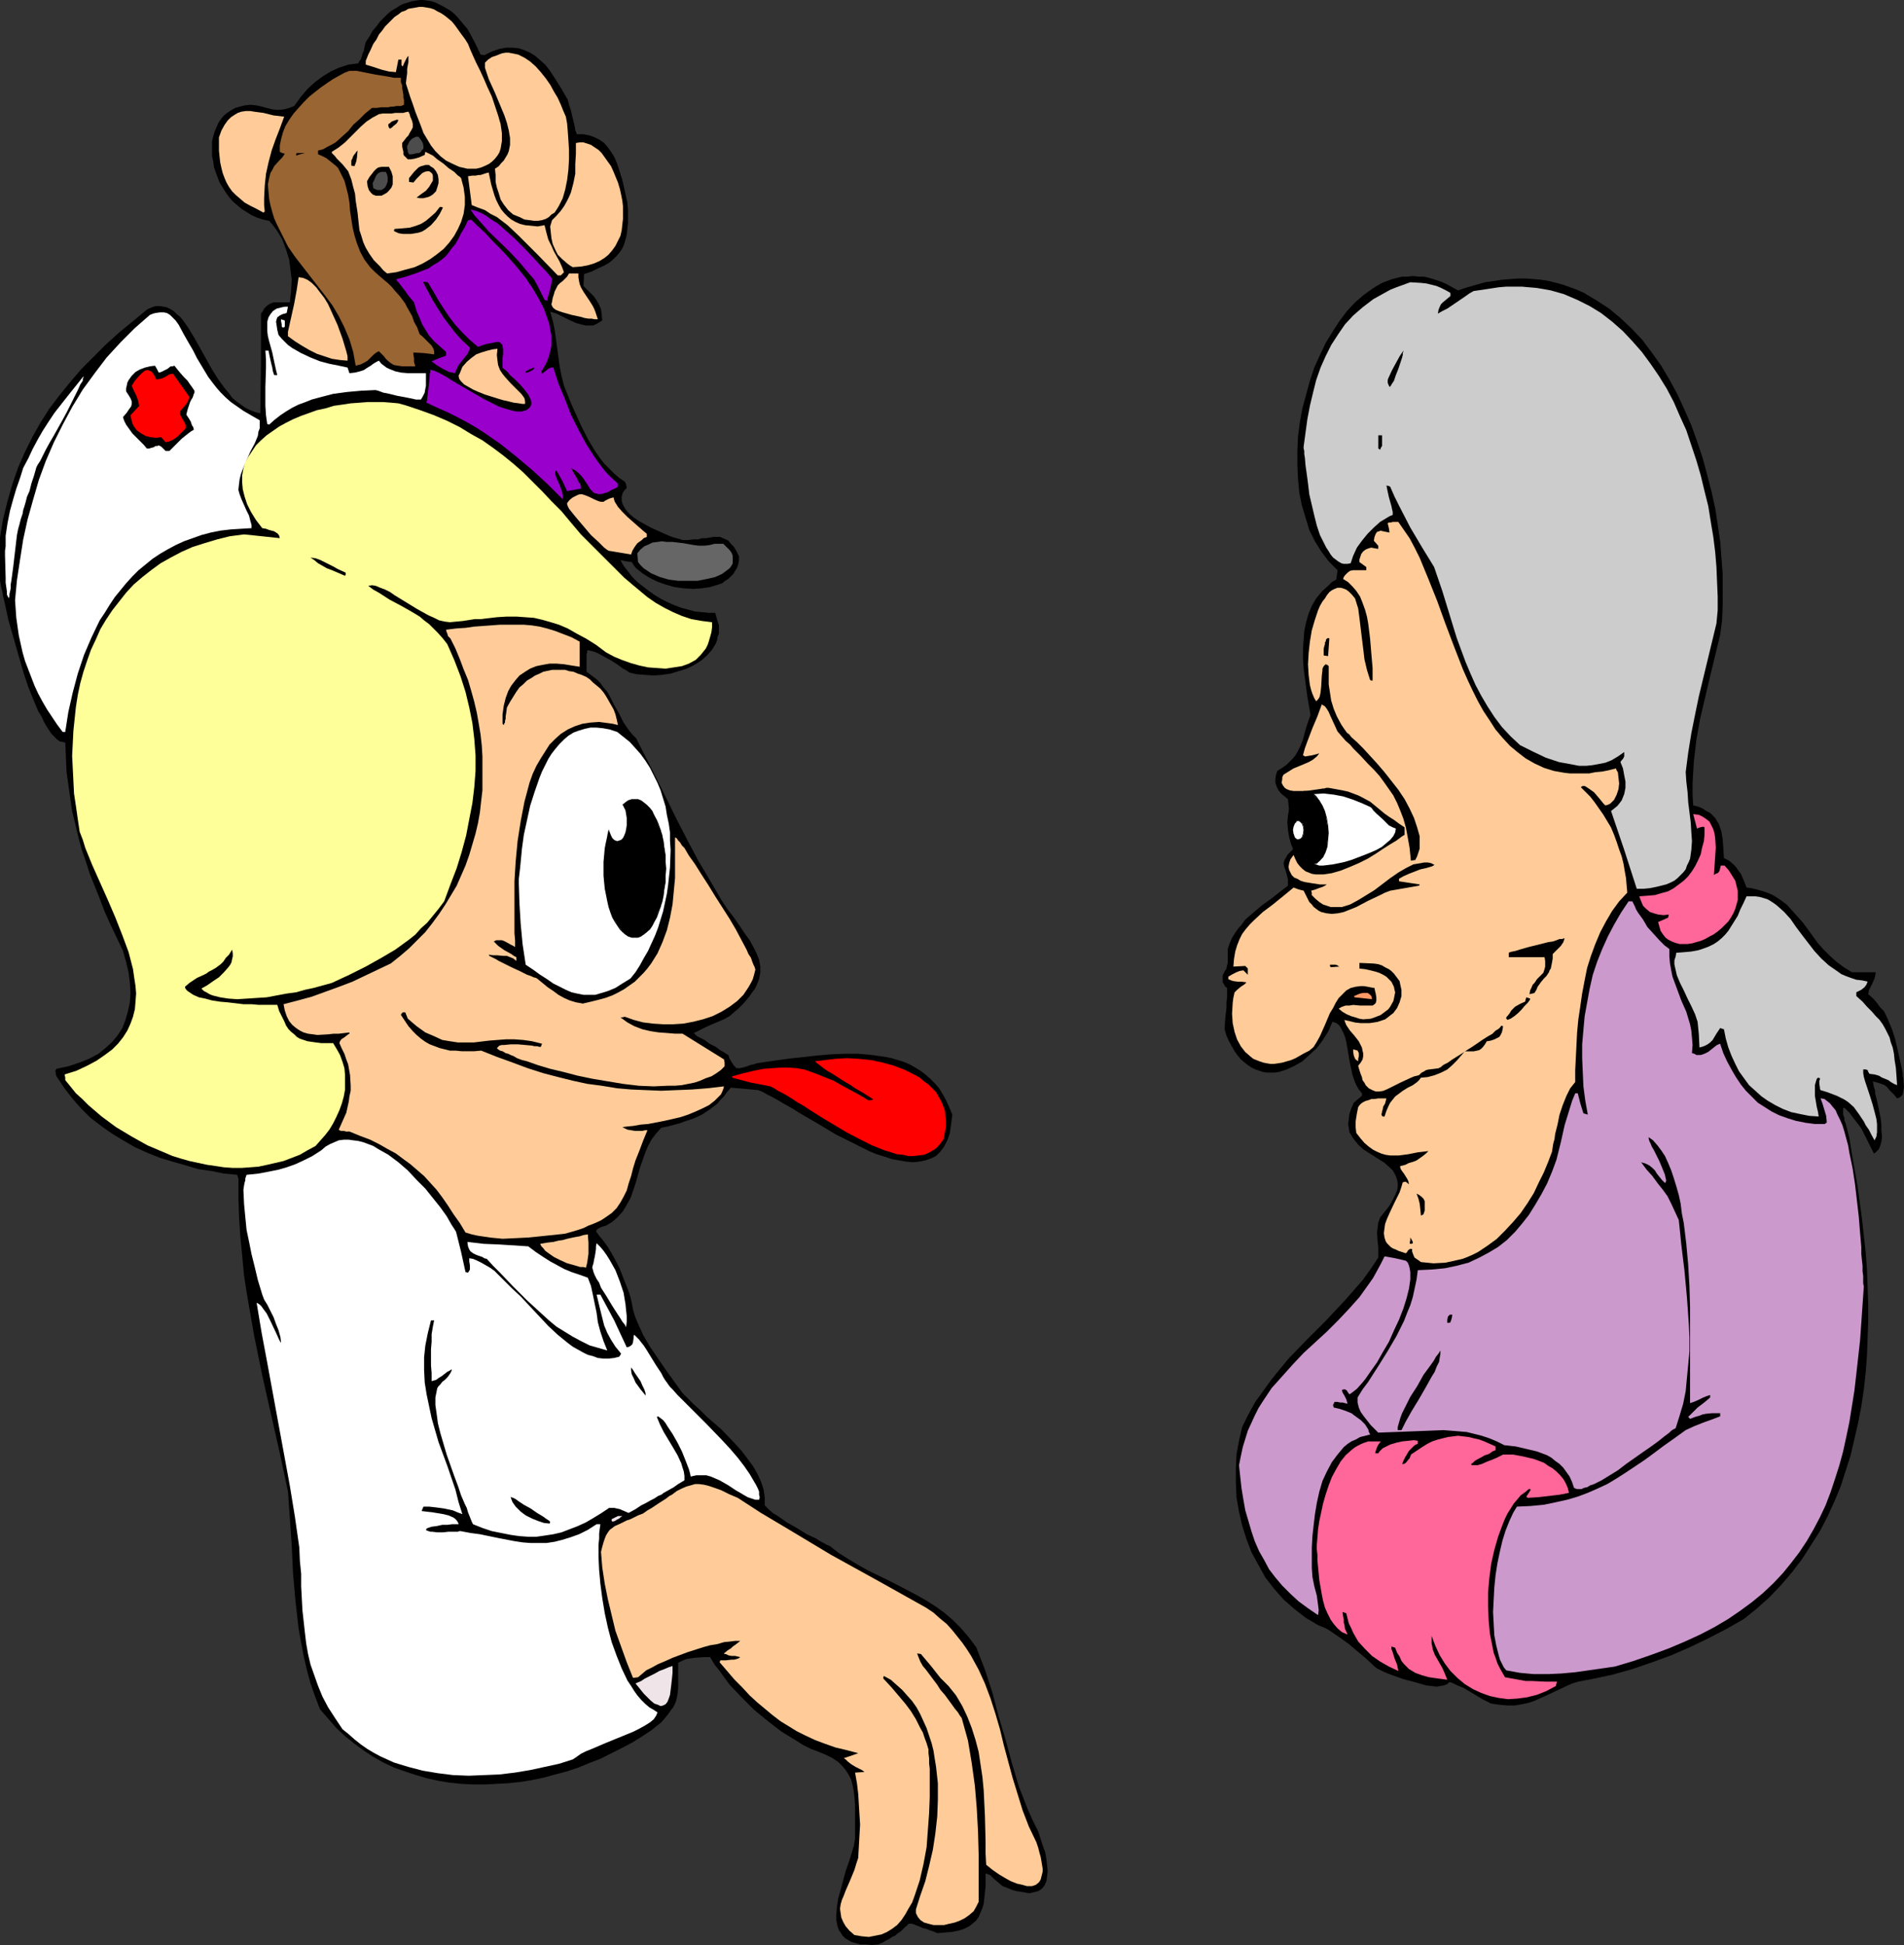
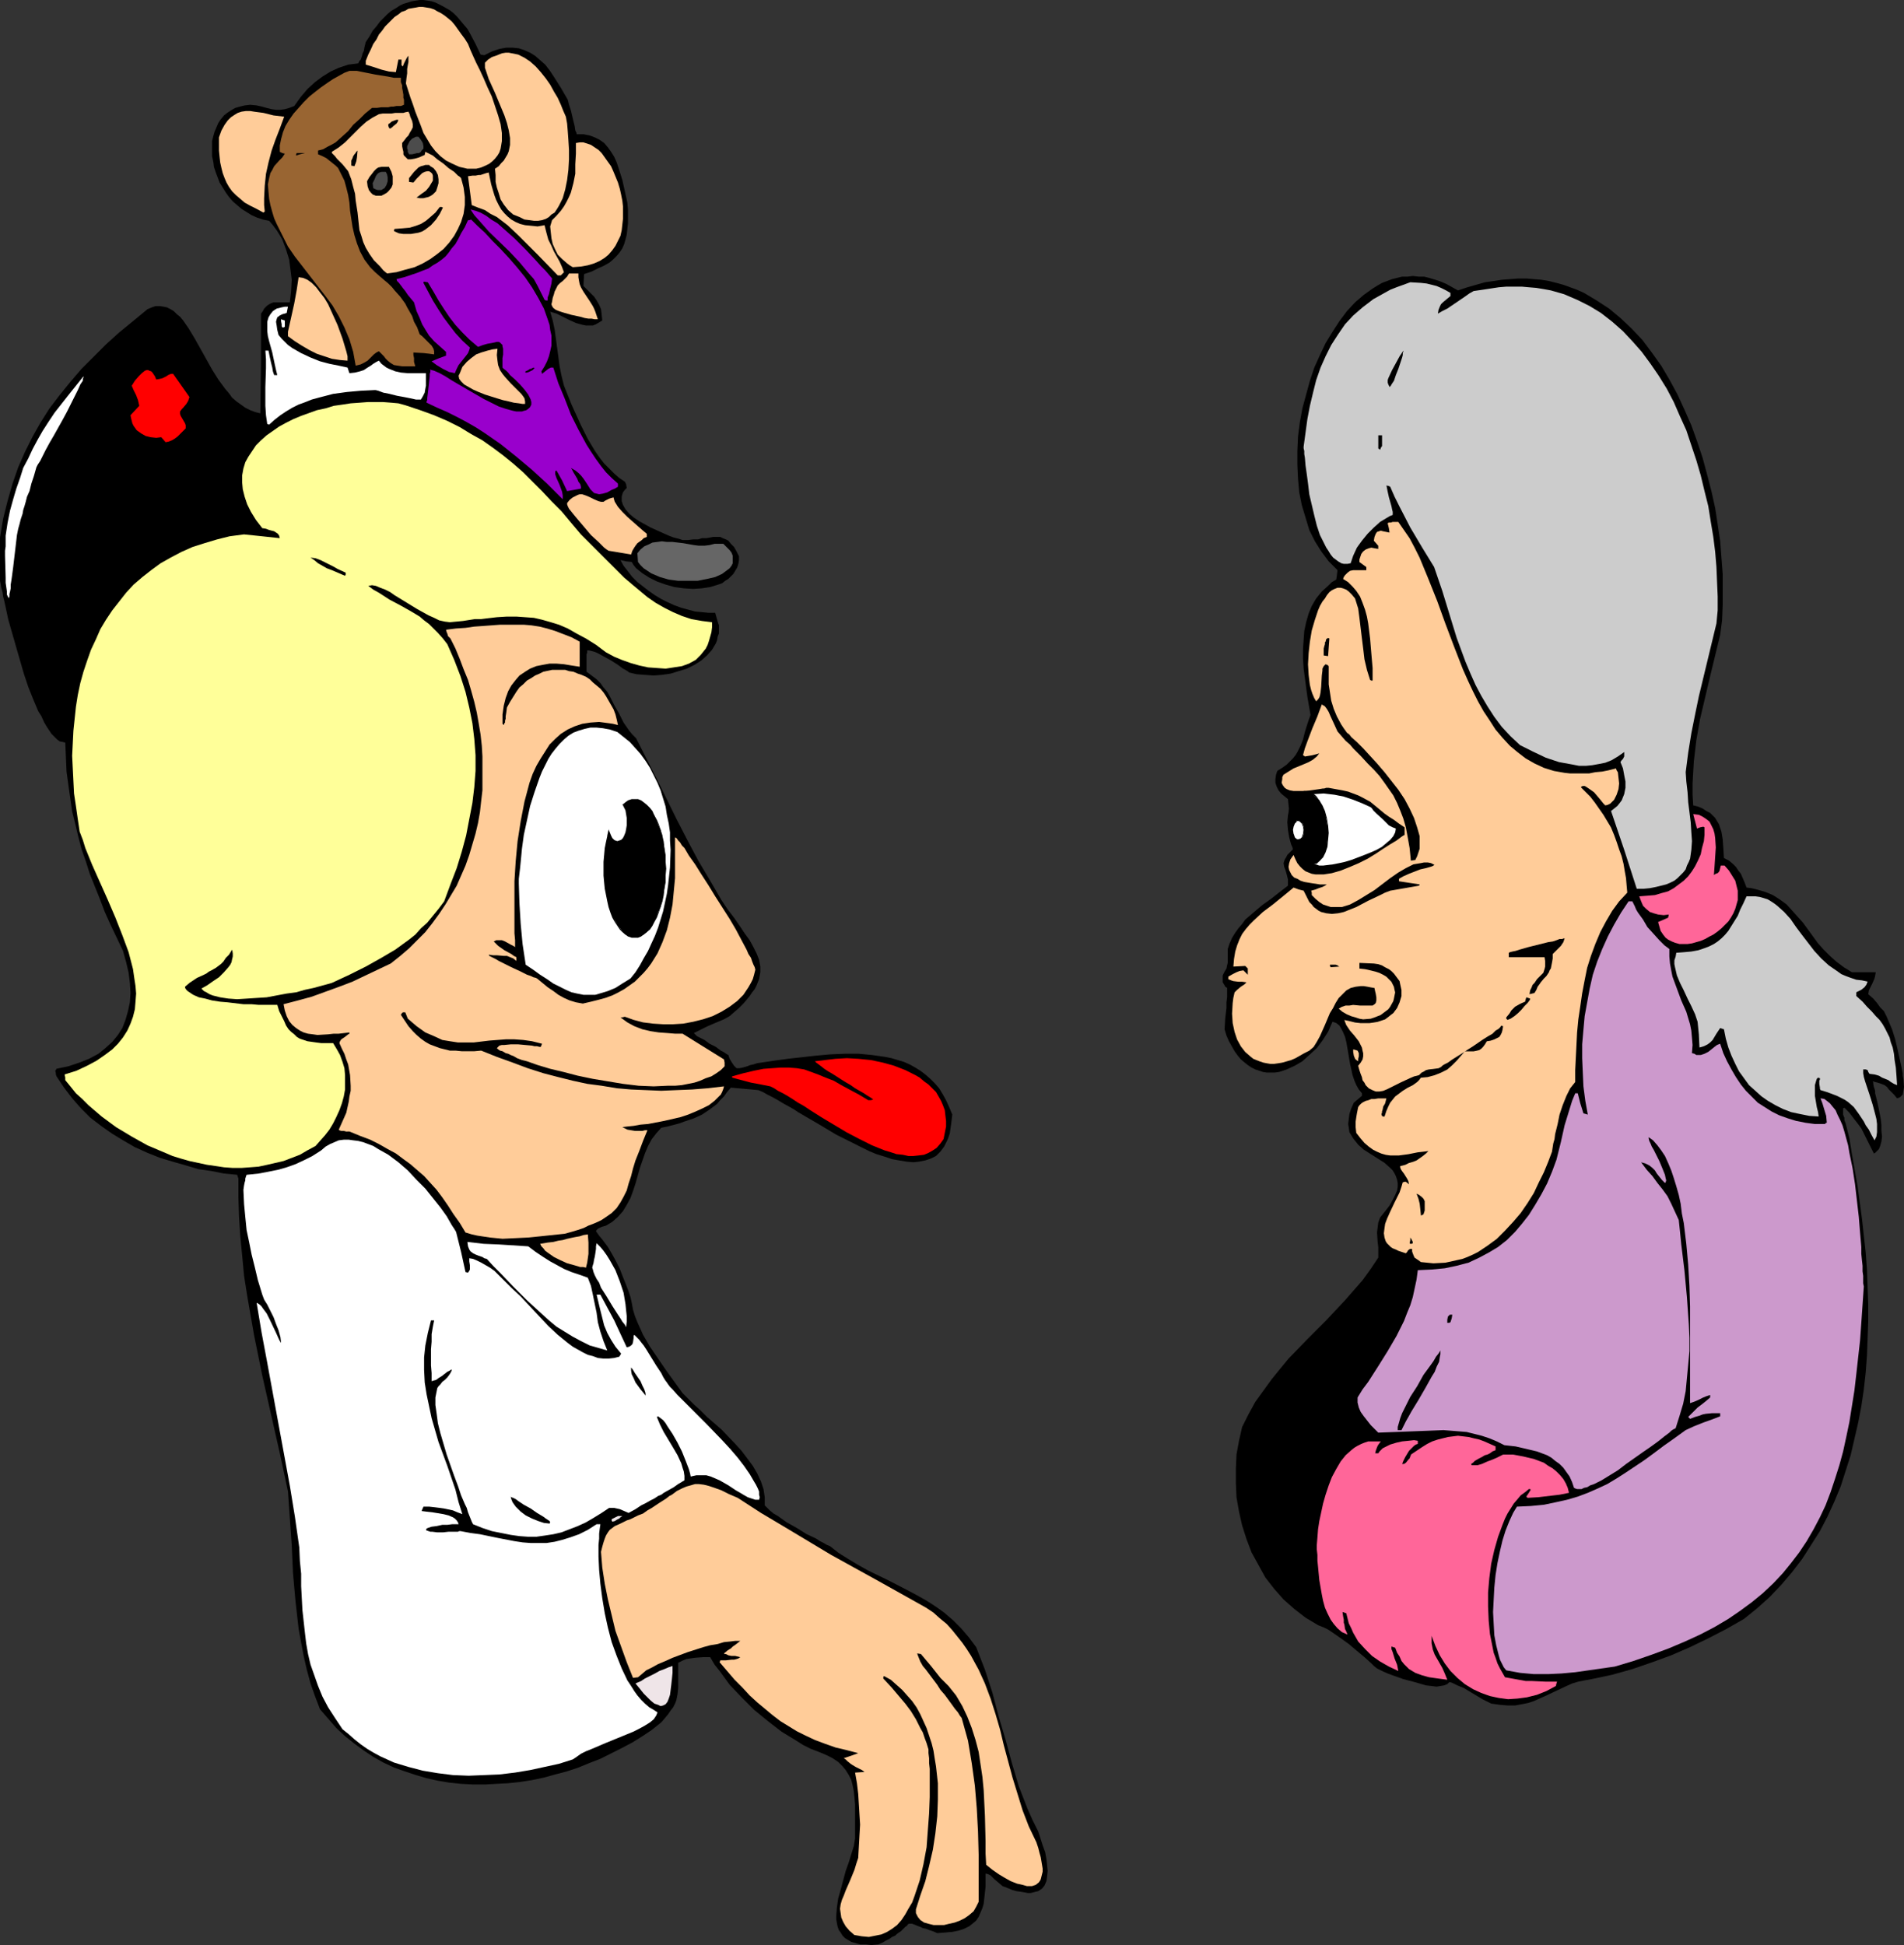
<svg xmlns="http://www.w3.org/2000/svg" xmlns:ns1="http://sodipodi.sourceforge.net/DTD/sodipodi-0.dtd" xmlns:ns2="http://www.inkscape.org/namespaces/inkscape" version="1.0" width="129.766mm" height="132.575mm" id="svg72" ns1:docname="Nurse - Teasing.wmf">
  <rect width="100%" height="100%" fill="#333333" stroke="none" />
  <ns1:namedview id="namedview72" pagecolor="#ffffff" bordercolor="#000000" borderopacity="0.25" ns2:showpageshadow="2" ns2:pageopacity="0.0" ns2:pagecheckerboard="0" ns2:deskcolor="#d1d1d1" ns2:document-units="mm" />
  <defs id="defs1">
    <pattern id="WMFhbasepattern" patternUnits="userSpaceOnUse" width="6" height="6" x="0" y="0" />
  </defs>
  <path style="fill:#000000;fill-opacity:1;fill-rule:evenodd;stroke:none" d="m 0,138.477 0.808,-4.848 1.131,-4.524 1.293,-4.524 1.454,-4.201 1.778,-4.04 1.939,-3.878 2.101,-3.716 2.262,-3.555 2.586,-3.393 2.747,-3.393 2.909,-3.393 3.07,-3.07 3.232,-3.232 3.394,-3.07 3.555,-2.908 3.717,-3.07 1.131,-0.485 0.97,-0.323 h 1.131 l 0.97,0.162 0.808,0.162 0.97,0.485 0.808,0.485 0.808,0.808 0.808,0.646 0.808,0.969 1.454,2.101 1.454,2.424 1.454,2.585 3.07,5.494 1.616,2.585 1.778,2.424 0.97,1.131 0.808,1.131 1.131,0.97 1.131,0.808 1.131,0.808 1.293,0.646 1.293,0.485 1.293,0.323 0.162,-12.927 V 80.792 l 0.485,-0.646 0.323,-0.646 0.808,-0.808 0.808,-0.485 0.808,-0.323 h 0.97 0.97 2.262 l 0.323,-2.908 0.162,-2.908 -0.323,-2.585 -0.323,-2.585 -0.808,-2.585 -0.97,-2.585 -0.646,-1.131 -0.808,-1.293 -0.97,-1.293 -0.97,-1.131 -1.616,-0.323 -1.454,-0.485 -1.454,-0.646 -1.293,-0.808 -1.293,-0.808 -1.131,-0.969 -1.131,-0.969 -0.97,-1.131 -0.808,-1.131 -0.808,-1.293 -0.808,-1.293 -0.485,-1.293 -0.485,-1.293 -0.485,-1.454 -0.162,-1.293 -0.323,-1.454 v -1.293 -1.293 -1.293 l 0.323,-1.293 0.323,-1.131 0.485,-1.131 0.485,-1.131 0.646,-0.969 0.808,-0.969 0.808,-0.646 0.97,-0.646 1.131,-0.646 1.131,-0.323 1.293,-0.323 1.454,-0.162 1.616,0.162 1.454,0.323 1.131,0.323 1.293,0.323 1.131,0.162 h 1.131 l 1.131,-0.162 1.131,-0.323 1.293,-0.485 1.616,-2.262 1.778,-2.101 1.939,-1.777 1.939,-1.454 2.101,-1.293 2.101,-0.969 2.424,-0.808 1.293,-0.162 1.293,-0.162 0.323,-0.646 0.323,-0.323 0.323,-0.969 0.162,-0.646 0.323,-0.646 0.162,-0.969 0.323,-1.293 0.97,-1.454 0.808,-1.454 0.97,-1.131 0.97,-1.293 0.97,-0.969 0.97,-0.969 0.97,-0.808 1.131,-0.646 0.97,-0.646 0.97,-0.485 1.131,-0.323 0.97,-0.323 0.97,-0.162 L 108.11,0 h 0.97 l 1.131,0.162 0.97,0.162 0.97,0.323 0.97,0.485 0.97,0.485 1.939,1.131 0.97,0.808 0.808,0.808 1.616,1.939 0.97,1.131 0.646,1.131 1.454,2.747 1.293,2.747 0.97,0.162 0.97,-0.485 0.97,-0.485 1.939,-0.646 1.778,-0.323 h 1.616 l 1.616,0.162 1.454,0.485 1.454,0.646 1.293,0.808 1.293,1.131 1.293,1.131 1.131,1.454 0.97,1.454 1.939,3.07 1.778,3.07 0.323,1.293 0.485,1.454 0.646,2.747 0.323,1.293 0.162,1.131 0.323,0.646 v 0.323 h 0.162 1.616 l 1.616,0.323 1.293,0.485 1.293,0.646 1.131,0.808 0.97,1.131 0.808,1.131 0.808,1.293 0.646,1.454 0.485,1.454 0.97,3.07 0.646,2.908 0.323,1.454 0.323,1.454 0.162,1.939 v 3.393 l -0.162,1.454 -0.162,1.454 -0.323,1.293 -0.323,1.131 -0.485,1.131 -0.646,0.969 -0.808,0.969 -0.97,0.969 -0.97,0.808 -1.454,0.808 -1.454,0.646 -1.616,0.808 -1.939,0.646 -0.162,3.07 1.778,1.777 0.97,0.969 0.646,0.969 0.646,1.131 0.485,1.131 0.162,1.293 0.162,1.616 -0.808,0.485 -0.808,0.485 -0.808,0.323 h -0.97 -0.808 l -0.808,-0.162 -1.778,-0.485 -1.778,-0.808 -1.616,-0.808 -1.616,-0.808 -1.616,-0.485 0.646,2.262 0.485,2.262 0.646,4.686 0.646,4.847 0.485,2.424 0.646,2.585 1.293,3.232 0.646,1.616 0.808,1.777 1.616,3.555 1.778,3.555 1.939,3.232 1.131,1.616 1.131,1.454 1.293,1.293 1.293,1.293 1.293,1.131 1.454,0.97 0.323,0.646 0.162,0.97 -0.485,0.485 -0.485,0.646 -0.162,0.485 -0.162,0.646 v 1.131 l 0.323,0.97 0.646,1.131 0.97,1.131 1.131,0.97 1.454,0.97 1.454,0.808 1.454,0.808 3.232,1.454 1.454,0.646 1.293,0.485 1.293,0.323 0.97,0.323 h 1.454 l 1.293,-0.162 h 1.293 l 0.97,-0.323 h 1.131 l 0.97,-0.162 0.808,-0.162 h 0.97 0.808 l 0.646,0.323 0.808,0.323 0.646,0.323 0.646,0.808 0.808,0.808 0.646,1.131 0.646,1.293 v 0.97 l -0.162,0.97 -0.323,0.97 -0.485,0.808 -0.485,0.808 -0.646,0.646 -0.646,0.646 -0.808,0.485 -0.808,0.646 -0.97,0.323 -2.101,0.646 -2.101,0.323 -2.262,0.162 -2.424,-0.162 -2.424,-0.323 -2.262,-0.646 -2.262,-0.808 -1.939,-0.97 -1.778,-1.131 -0.808,-0.646 -0.808,-0.646 -0.646,-0.808 -0.485,-0.808 -1.454,-0.162 -1.454,-0.323 0.808,1.454 1.131,1.454 1.131,1.454 1.293,1.293 1.454,1.131 1.454,1.131 1.616,1.131 1.616,0.97 1.616,0.808 1.778,0.808 1.778,0.646 1.778,0.485 1.778,0.485 1.778,0.162 1.616,0.162 h 1.778 l 0.323,1.131 0.323,1.131 0.323,0.97 v 1.131 0.97 l -0.323,0.808 -0.162,0.97 -0.323,0.808 -0.485,0.808 -0.485,0.808 -1.293,1.454 -1.454,1.293 -1.778,1.131 -1.939,0.97 -2.101,0.646 -2.101,0.646 -2.262,0.323 -2.101,0.162 -2.262,-0.162 -2.101,-0.162 -2.101,-0.485 v -0.162 l -0.323,-0.162 -0.485,-0.323 -0.646,-0.323 -0.646,-0.485 -0.646,-0.485 -1.778,-1.131 -1.778,-0.97 -1.778,-0.969 -0.808,-0.323 -0.646,-0.162 -0.646,-0.162 h -0.485 v 0.646 l -0.162,0.323 v 0.485 0.485 3.555 l 1.293,0.97 1.293,0.97 0.97,0.97 0.808,1.131 0.97,1.131 0.646,1.131 1.131,2.262 1.293,2.262 1.131,2.262 1.454,2.101 0.808,0.97 0.97,0.97 5.333,10.503 5.171,10.503 2.747,5.332 2.747,5.171 3.07,5.171 2.909,5.009 1.616,2.424 1.616,2.101 1.454,2.101 1.293,1.939 1.293,1.777 0.97,1.777 0.808,1.616 0.646,1.616 0.323,1.777 v 1.454 l -0.323,1.777 -0.323,0.808 -0.323,0.808 -0.485,0.97 -0.646,0.808 -0.646,0.97 -0.808,0.97 -0.808,0.97 -1.131,1.131 -1.131,0.97 -1.293,1.131 -1.454,0.808 -3.07,1.293 -1.454,0.646 -1.293,0.646 -0.97,0.485 -0.323,0.162 -0.323,0.162 -0.323,0.162 v 0 l 0.162,0.162 0.323,0.323 0.323,0.323 0.646,0.323 1.293,0.646 1.293,0.97 1.616,0.808 1.293,0.969 0.646,0.323 0.485,0.323 0.485,0.323 0.323,0.162 0.323,0.969 0.485,0.808 0.323,0.485 0.323,0.485 0.323,0.323 0.323,0.323 h 0.323 0.485 l 0.808,-0.162 1.131,-0.323 0.808,-0.323 0.808,-0.162 0.97,-0.323 1.131,-0.162 3.232,-0.485 3.555,-0.485 7.272,-0.808 3.555,-0.323 3.717,-0.162 h 3.717 l 3.394,0.323 3.394,0.485 1.616,0.323 1.616,0.485 1.616,0.485 1.454,0.646 1.454,0.808 1.293,0.808 1.293,0.97 1.293,1.131 1.131,1.131 1.131,1.293 0.97,1.616 0.808,1.454 0.808,1.777 0.808,1.939 -0.162,1.293 -0.162,1.293 -0.162,1.131 -0.162,1.131 -0.323,0.97 -0.323,0.808 -0.808,1.616 -0.97,1.293 -1.131,1.131 -1.293,0.646 -1.454,0.485 -1.616,0.323 -1.454,0.162 -1.778,-0.162 -1.939,-0.323 -1.778,-0.323 -1.939,-0.646 -2.101,-0.646 -1.939,-0.808 -4.202,-2.101 -4.202,-2.101 -4.04,-2.424 -3.878,-2.262 -1.939,-1.131 -0.97,-0.646 -0.808,-0.485 -1.778,-0.97 -1.616,-0.97 -1.454,-0.808 -1.293,-0.646 -1.131,-0.646 -1.131,-0.485 -7.11,-0.646 -0.97,1.131 -0.808,1.131 -0.97,0.97 -0.808,0.97 -1.939,1.454 -1.939,1.293 -2.101,0.97 -2.424,0.808 -1.293,0.485 -3.07,0.808 -1.616,0.323 -1.293,1.454 -1.131,1.454 -0.97,1.777 -0.808,1.939 -1.293,3.716 -1.131,4.04 -0.646,1.939 -0.646,1.777 -0.97,1.777 -0.97,1.616 -1.293,1.454 -1.454,1.293 -0.808,0.485 -0.808,0.485 -1.131,0.323 -0.97,0.485 -0.323,0.323 -0.162,0.323 0.808,1.131 0.808,0.97 1.454,1.939 1.131,1.939 0.97,1.777 0.97,1.939 0.808,2.101 0.97,2.424 0.485,1.293 0.485,1.454 0.323,1.454 0.323,1.777 0.485,1.616 0.646,1.616 1.454,3.232 1.778,3.07 2.101,3.07 2.101,3.07 2.101,2.909 2.101,2.909 1.293,1.293 1.616,1.616 1.616,1.454 1.778,1.777 3.717,3.232 3.555,3.716 1.616,1.777 1.454,1.939 1.454,1.939 1.131,1.939 0.97,2.101 0.646,1.939 0.323,2.101 v 2.101 l 0.646,0.646 0.646,0.646 0.97,0.808 1.131,0.646 2.262,1.616 2.586,1.454 2.586,1.616 2.424,1.131 0.97,0.646 0.97,0.485 0.808,0.485 0.808,0.323 2.262,1.777 2.586,1.616 2.424,1.454 2.586,1.454 5.01,2.424 5.01,2.585 2.424,1.293 2.586,1.454 2.262,1.454 2.262,1.616 2.262,1.939 2.101,2.101 1.939,2.262 1.939,2.585 1.131,2.908 1.131,2.909 1.939,5.979 1.616,6.14 1.778,5.979 1.616,5.979 1.778,5.979 1.131,2.909 1.131,2.909 1.293,2.908 1.454,2.909 1.131,3.555 0.646,1.777 0.323,1.777 0.162,1.454 0.162,1.616 -0.162,1.454 -0.162,1.131 -0.485,1.131 -0.646,0.808 -0.97,0.646 -0.646,0.162 -0.646,0.162 -0.646,0.162 h -0.808 l -0.808,-0.162 -0.97,-0.162 -1.131,-0.162 -1.131,-0.323 -1.131,-0.485 -1.293,-0.485 -1.131,-0.97 -0.97,-0.808 -0.97,-0.97 -0.646,-0.323 -0.646,-0.162 v 3.393 l -0.162,1.454 -0.162,1.454 -0.162,1.454 -0.323,1.131 -0.485,1.131 -0.485,1.131 -0.646,0.969 -0.97,0.808 -0.808,0.646 -1.293,0.646 -1.454,0.485 -1.616,0.323 -1.778,0.162 -2.101,0.162 -1.131,-0.485 -0.97,-0.323 -0.808,-0.323 -0.808,-0.162 -0.646,-0.323 -0.485,-0.162 -0.808,-0.323 -0.808,-0.323 h -0.323 -0.485 l -0.323,0.162 -0.162,0.323 -0.485,0.323 -0.485,0.485 -0.646,0.646 -0.97,0.646 -0.485,0.485 -0.808,0.323 -0.646,0.485 -0.97,0.485 -0.808,0.485 -1.131,0.485 -1.778,0.162 -1.454,-0.162 h -1.454 l -1.131,-0.323 -1.131,-0.323 -0.808,-0.485 -0.808,-0.485 -0.646,-0.646 -0.485,-0.808 -0.485,-0.646 -0.323,-0.97 -0.162,-0.808 -0.162,-0.97 v -0.97 l 0.162,-2.101 0.323,-2.262 0.646,-2.262 1.293,-4.847 0.808,-2.262 0.646,-2.101 0.646,-2.101 0.323,-1.939 v -6.786 -1.939 l -0.162,-1.777 -0.162,-1.616 -0.323,-1.616 -0.323,-1.293 -0.646,-1.293 -0.808,-1.293 -0.808,-0.97 -1.131,-1.131 -1.454,-0.97 -1.616,-0.808 -1.939,-0.808 -2.101,-0.808 -1.939,-0.97 -1.778,-1.131 -3.717,-2.262 -3.555,-2.747 -3.555,-2.909 -3.232,-3.232 -3.07,-3.232 -1.293,-1.777 -1.293,-1.777 -1.293,-1.616 -1.131,-1.939 h -1.778 l -2.101,0.162 -1.131,0.162 -1.131,0.162 -1.131,0.485 -0.97,0.485 v 1.293 5.171 l -0.162,1.616 -0.323,1.616 -0.323,0.808 -0.485,0.97 -0.646,0.808 -0.646,0.97 -0.808,0.97 -0.97,1.131 -2.424,1.939 -2.424,1.616 -2.586,1.616 -2.747,1.454 -5.494,2.747 -2.909,1.131 -2.747,1.131 -2.909,0.97 -3.07,0.808 -2.909,0.808 -3.07,0.646 -3.07,0.485 -3.07,0.323 -3.07,0.162 -2.909,0.162 h -3.07 l -3.07,-0.162 -3.07,-0.323 -2.909,-0.485 -2.909,-0.646 -2.747,-0.808 -2.909,-0.97 -2.747,-0.97 -2.747,-1.293 -2.586,-1.454 -2.424,-1.616 -2.424,-1.777 -2.424,-1.939 -2.262,-2.101 -2.101,-2.424 -2.101,-2.424 -1.293,-3.393 -1.131,-3.232 -0.97,-3.555 -0.808,-3.555 -0.646,-3.393 -0.646,-3.555 -0.808,-7.11 -0.646,-7.271 -0.323,-7.11 -0.485,-6.948 -0.485,-6.948 -2.101,-9.857 -2.262,-10.018 -2.262,-10.018 -2.101,-10.341 -1.778,-10.18 -0.808,-5.171 -0.485,-5.171 -0.485,-5.009 -0.323,-5.009 -0.162,-5.009 v -4.848 l -0.323,-0.969 -3.394,-0.323 -3.232,-0.646 -3.394,-0.485 -3.232,-0.97 -3.394,-0.97 -3.232,-0.97 -3.232,-1.293 -3.232,-1.454 -3.07,-1.777 -2.909,-1.777 -2.747,-1.939 -2.747,-2.101 -2.424,-2.424 -2.262,-2.585 -2.101,-2.747 -1.939,-2.909 -0.162,-0.485 v -0.323 l -0.162,-0.646 0.162,-0.162 0.162,-0.323 3.07,-0.646 2.909,-0.97 2.424,-0.97 2.424,-1.293 1.778,-1.454 1.778,-1.616 1.454,-1.777 1.131,-1.777 0.808,-2.101 0.646,-2.262 0.485,-2.262 0.162,-2.424 -0.162,-2.585 -0.323,-2.585 -0.646,-2.747 -0.808,-2.908 -1.616,-3.393 -1.616,-3.393 -1.454,-3.232 -1.293,-3.393 -1.293,-3.232 -1.293,-3.232 -0.97,-3.07 -1.131,-3.232 -0.808,-3.07 -0.808,-3.393 -0.808,-3.232 -0.485,-3.393 -0.485,-3.393 -0.485,-3.555 -0.162,-3.716 -0.162,-3.716 -0.646,-0.162 -0.808,-0.162 -0.646,-0.485 -0.646,-0.646 -0.808,-0.808 -0.646,-0.97 -0.646,-0.97 -0.646,-1.131 -0.646,-1.454 L 9.858,183.235 8.565,180.165 7.272,176.934 6.141,173.54 4.04,166.269 3.07,162.876 2.101,159.483 1.454,156.412 1.131,154.958 0.808,153.666 0.646,152.534 0.323,151.403 0.162,150.434 0,149.626 Z" id="path1" />
  <path style="fill:#ffffff;fill-opacity:1;fill-rule:evenodd;stroke:none" d="m 1.454,137.992 0.485,-3.232 0.646,-3.232 0.808,-2.908 0.808,-2.747 0.97,-2.747 0.808,-2.585 1.293,-2.424 1.131,-2.424 1.293,-2.424 1.293,-2.262 1.454,-2.262 1.616,-2.424 1.778,-2.262 1.778,-2.262 1.939,-2.424 1.939,-2.424 v 0.323 l -0.162,0.323 v 0.485 l -0.323,0.485 -0.323,0.485 -0.646,1.454 -0.808,1.616 -0.97,1.939 -0.97,1.939 -1.131,2.101 -2.262,4.04 -1.131,1.939 -0.97,1.777 -0.808,1.616 -0.646,1.293 -0.323,0.485 -0.323,0.485 -0.162,0.323 -0.162,0.323 -0.646,2.262 -0.646,1.939 -0.485,1.939 -0.646,1.454 -0.323,1.293 -0.323,1.131 -0.323,0.97 -0.162,0.97 -0.485,1.454 -0.323,1.293 -0.323,1.131 -0.323,1.616 -0.646,5.494 -0.323,2.747 -0.323,2.424 -0.162,1.131 -0.162,0.97 v 0.97 l -0.162,0.808 -0.162,0.646 v 0.646 l -0.162,0.323 v 0.162 L 2.101,153.827 1.778,153.181 v -0.808 l -0.162,-1.131 -0.162,-1.131 v -1.293 l -0.162,-5.655 v -1.293 l 0.162,-1.131 z" id="path2" />
-   <path style="fill:#ffffff;fill-opacity:1;fill-rule:evenodd;stroke:none" d="m 3.878,154.635 0.485,-5.171 0.808,-5.332 0.808,-5.171 1.131,-5.171 1.454,-5.171 1.454,-5.009 1.778,-4.847 2.101,-4.848 2.262,-4.524 2.424,-4.524 2.747,-4.524 3.07,-4.201 3.07,-4.04 3.555,-3.878 3.717,-3.716 3.878,-3.393 0.808,-0.323 0.646,-0.162 1.131,-0.162 h 0.97 l 0.808,0.162 0.808,0.485 0.646,0.646 0.808,0.808 0.808,1.131 1.293,2.424 1.293,2.262 1.131,1.939 0.97,1.939 0.97,1.616 0.97,1.616 0.97,1.616 0.97,1.293 1.131,1.454 1.131,1.293 1.131,1.131 1.454,1.293 1.616,1.131 1.616,1.131 1.939,1.131 2.262,1.293 v 0.97 1.131 l -0.323,0.808 -0.162,1.131 -0.808,1.939 -1.131,2.101 -0.97,2.262 -0.97,2.262 -0.485,1.293 -0.323,1.293 -0.162,1.293 -0.162,1.454 0.323,1.131 0.485,1.293 1.293,2.908 0.646,1.293 0.323,1.293 0.323,1.131 v 0.808 l -2.747,0.162 -2.586,0.162 -2.747,0.323 -2.424,0.485 -2.424,0.646 -2.262,0.808 -2.262,0.808 -2.101,0.97 -2.101,1.131 -1.939,1.131 -1.939,1.293 -1.778,1.454 -1.778,1.454 -1.616,1.616 -1.616,1.777 -1.454,1.777 -1.454,1.777 -1.293,1.939 -1.293,2.101 -1.293,1.939 -2.101,4.363 -1.939,4.524 -1.616,4.848 -1.293,4.847 -1.131,5.009 -0.808,5.171 h -0.646 l -1.454,-1.939 -1.293,-1.939 -1.293,-1.939 -1.131,-1.939 -1.131,-2.101 -0.97,-2.101 -0.808,-2.101 -0.808,-2.101 -0.808,-2.101 -0.646,-2.262 -0.97,-4.363 -0.646,-4.524 z" id="path3" />
  <path style="fill:#ffff99;fill-opacity:1;fill-rule:evenodd;stroke:none" d="m 16.645,276.792 3.07,-0.97 2.747,-1.293 2.424,-1.293 2.101,-1.454 1.939,-1.454 1.454,-1.454 1.293,-1.616 1.131,-1.777 0.808,-1.777 0.646,-1.777 0.485,-1.939 0.162,-1.939 0.162,-2.101 -0.162,-1.939 -0.323,-2.101 -0.323,-2.262 -1.131,-4.363 -1.616,-4.363 -1.778,-4.524 -1.939,-4.524 -4.04,-9.049 -1.778,-4.363 -0.646,-2.101 -0.808,-2.101 -0.485,-3.232 -0.485,-3.393 -0.485,-3.232 -0.162,-3.232 -0.162,-3.232 -0.162,-3.232 0.162,-3.232 0.162,-3.232 0.323,-3.07 0.323,-3.07 0.485,-3.07 0.646,-3.07 0.808,-2.909 0.97,-2.909 0.97,-2.747 1.293,-2.747 1.131,-2.585 1.454,-2.424 1.616,-2.424 1.778,-2.262 1.778,-2.262 1.939,-2.101 2.262,-1.939 2.262,-1.777 2.424,-1.777 2.586,-1.454 2.747,-1.454 2.909,-1.293 3.07,-0.97 3.232,-0.97 3.232,-0.808 3.717,-0.485 4.686,0.485 4.525,0.485 -0.162,-0.646 -0.323,-0.485 -0.485,-0.323 -0.485,-0.323 -0.646,-0.162 -0.646,-0.162 -0.808,-0.323 -0.97,-0.162 -1.616,-2.101 -1.293,-2.101 -0.97,-1.939 -0.646,-1.939 -0.485,-1.939 -0.162,-1.777 v -1.777 l 0.323,-1.777 0.485,-1.616 0.808,-1.454 0.97,-1.454 0.97,-1.454 1.293,-1.293 1.454,-1.293 1.616,-1.131 1.616,-1.131 1.778,-0.97 1.939,-0.969 1.939,-0.808 4.04,-1.454 2.262,-0.485 2.101,-0.646 2.262,-0.323 2.101,-0.323 2.262,-0.162 2.101,-0.162 h 2.101 1.939 l 2.101,0.162 1.778,0.162 1.778,0.485 3.878,1.293 3.555,1.293 3.394,1.454 3.232,1.616 2.909,1.777 2.909,1.616 2.747,1.939 2.586,1.939 2.586,2.101 2.586,2.262 2.424,2.424 2.424,2.424 2.424,2.585 2.586,2.585 2.424,2.908 2.586,3.07 3.717,3.716 3.717,3.716 3.717,3.716 2.101,1.777 1.939,1.616 1.939,1.616 2.101,1.454 2.262,1.293 2.262,1.131 2.262,0.97 2.424,0.808 2.747,0.485 2.586,0.323 v 1.293 l -0.162,1.293 -0.323,1.131 -0.323,1.131 -0.323,0.969 -0.485,0.97 -0.646,0.808 -0.646,0.808 -1.293,1.293 -1.778,0.97 -1.778,0.646 -2.101,0.323 -2.101,0.323 -2.262,-0.162 -2.262,-0.162 -2.262,-0.485 -2.262,-0.646 -2.262,-0.808 -1.939,-0.808 -2.101,-1.131 -2.586,-1.939 -2.586,-1.616 -2.424,-1.293 -2.262,-1.293 -2.262,-0.97 -2.101,-0.646 -2.262,-0.646 -2.101,-0.485 -2.262,-0.162 -2.262,-0.162 h -2.424 l -2.586,0.162 -2.747,0.323 -1.293,0.162 h -1.616 l -3.07,0.485 -3.394,0.323 -1.293,-0.162 -1.454,-0.323 -1.293,-0.646 -1.454,-0.646 -2.909,-1.616 -2.909,-1.777 -2.909,-1.777 -1.131,-0.808 -1.293,-0.646 -1.293,-0.485 -1.131,-0.485 -0.97,-0.162 -0.97,0.162 1.293,0.97 1.454,0.808 2.747,1.777 2.747,1.454 2.586,1.454 2.424,1.454 1.131,0.97 1.293,0.97 1.131,1.131 1.131,1.131 1.293,1.454 1.131,1.454 1.778,4.04 1.616,4.201 1.293,4.04 0.97,4.04 0.808,4.04 0.485,4.04 0.323,4.201 v 4.04 l -0.323,4.201 -0.485,4.04 -0.808,4.201 -0.808,4.201 -1.131,4.201 -1.293,4.201 -1.616,4.201 -1.616,4.363 -1.454,1.939 -1.454,1.777 -1.454,1.777 -1.616,1.454 -1.454,1.616 -1.616,1.293 -3.555,2.585 -3.555,2.101 -4.04,2.262 -4.202,2.101 -4.525,2.101 -1.131,0.323 -1.778,0.485 -1.778,0.485 -2.262,0.485 -2.262,0.646 -2.424,0.323 -5.171,0.97 -2.586,0.162 -2.424,0.162 -2.586,0.162 -2.262,-0.162 -2.101,-0.323 -1.939,-0.485 -0.808,-0.323 -0.808,-0.485 -0.646,-0.323 -0.646,-0.646 1.454,-0.808 1.616,-1.131 1.454,-0.97 1.293,-1.293 1.131,-1.293 0.485,-0.646 0.323,-0.646 0.162,-0.808 0.162,-0.646 v -0.808 l -0.162,-0.97 -0.808,1.293 -0.808,0.808 -0.646,0.97 -0.646,0.646 -0.646,0.485 -0.646,0.485 -1.131,0.646 -0.646,0.323 -0.646,0.485 -0.646,0.323 -1.778,0.808 -0.97,0.646 -0.97,0.646 -1.131,0.969 v 0.323 l 0.323,0.485 0.323,0.323 0.485,0.323 0.97,0.646 1.454,0.646 1.616,0.323 1.778,0.485 2.101,0.323 1.939,0.162 4.04,0.485 h 2.101 l 1.778,0.162 h 1.454 1.454 1.939 l 0.485,1.616 0.646,1.293 0.646,1.293 0.485,1.131 0.646,0.97 0.646,0.646 0.808,0.646 0.646,0.646 0.808,0.485 0.97,0.323 0.97,0.323 1.131,0.162 1.131,0.162 1.293,0.162 h 1.454 1.616 l 0.97,1.616 0.808,1.454 0.646,1.777 0.485,1.616 0.162,1.777 v 1.939 1.777 l -0.323,1.777 -0.485,1.777 -0.646,1.777 -0.808,1.777 -0.808,1.616 -0.97,1.616 -1.131,1.454 -1.293,1.454 -1.131,1.293 -2.101,1.131 -1.939,1.131 -2.101,0.808 -2.101,0.808 -2.101,0.485 -2.101,0.485 -2.262,0.485 -2.101,0.162 -2.262,0.162 h -2.262 l -2.262,-0.162 -2.101,-0.323 -2.262,-0.323 -2.262,-0.485 -2.262,-0.485 -2.262,-0.646 -2.101,-0.646 -2.262,-0.97 -4.202,-1.777 -4.04,-2.262 -4.04,-2.424 -3.717,-2.747 -3.394,-2.908 -1.616,-1.616 -1.616,-1.454 -1.293,-1.616 -1.454,-1.777 v -0.646 z" id="path4" />
  <path style="fill:#000000;fill-opacity:1;fill-rule:evenodd;stroke:none" d="m 31.674,107.453 0.97,-1.131 0.646,-0.969 0.485,-0.646 0.162,-0.646 v -0.646 l -0.323,-0.808 -0.485,-0.808 -0.646,-0.97 v -0.808 l 0.162,-0.646 0.162,-0.808 0.323,-0.646 0.808,-1.131 0.97,-0.969 1.131,-0.646 1.293,-0.485 1.293,-0.323 1.293,-0.162 0.485,0.808 0.485,0.969 0.646,-0.162 0.646,-0.323 0.97,-0.485 0.808,-0.646 h 0.485 l 0.485,-0.162 0.646,0.808 0.646,0.808 1.131,1.293 0.97,0.969 0.646,0.969 0.485,0.646 0.323,0.485 0.323,0.485 v 0.485 l -0.162,0.323 -0.162,0.485 -0.162,0.485 -0.323,0.485 -0.323,0.646 -0.323,0.97 -0.323,0.97 -0.323,1.293 0.646,0.97 0.485,0.808 0.323,0.97 0.323,0.485 0.162,0.646 -0.808,0.485 -0.646,0.485 -1.616,1.293 -1.616,1.616 -1.616,1.616 h -0.97 l -0.485,-0.485 -0.323,-0.323 -0.323,-0.323 -0.323,-0.162 -0.323,-0.162 -0.323,0.162 h -0.485 l -0.485,0.323 -0.646,0.162 -0.485,0.162 h -0.646 l -0.808,-0.97 -0.808,-0.808 -2.101,-2.101 -0.808,-1.131 -0.808,-1.131 -0.485,-0.97 z" id="path5" />
  <path style="fill:#ff0000;fill-opacity:1;fill-rule:evenodd;stroke:none" d="m 33.613,106.968 2.262,-2.424 -0.323,-1.454 -0.485,-1.293 -0.646,-1.293 -0.485,-1.131 0.808,-1.293 0.97,-1.131 0.808,-0.808 0.808,-0.646 0.485,-0.162 h 0.323 l 0.323,0.162 0.485,0.162 0.323,0.323 0.323,0.485 0.323,0.485 0.323,0.808 0.97,-0.162 0.646,-0.162 0.97,-0.485 0.485,-0.323 0.323,-0.162 0.485,-0.162 h 0.485 l 4.202,5.979 -0.323,0.969 -0.485,0.808 -0.808,0.97 -0.323,0.323 -0.485,0.646 v 0.646 l 0.162,0.485 1.131,1.939 0.162,0.485 v 0.808 l -0.97,0.97 -1.131,1.131 -0.646,0.485 -0.808,0.485 -0.808,0.323 -0.808,0.162 -1.131,-1.293 -1.293,0.162 -1.454,-0.162 -1.293,-0.323 -1.131,-0.646 -1.131,-0.808 -0.808,-1.131 -0.323,-0.646 -0.162,-0.646 -0.162,-0.646 z" id="path6" />
  <path style="fill:#ffcc99;fill-opacity:1;fill-rule:evenodd;stroke:none" d="m 56.398,35.387 0.646,-1.777 0.808,-1.454 0.808,-1.131 0.808,-0.808 0.97,-0.646 0.808,-0.485 0.97,-0.323 1.131,-0.162 h 1.131 l 0.97,0.162 2.424,0.323 2.586,0.646 2.747,0.323 -1.131,3.07 -1.131,2.908 -0.97,2.747 -0.808,3.07 -0.646,2.908 -0.323,3.07 -0.162,3.232 v 1.777 l 0.162,1.616 -0.323,0.323 -1.778,-0.969 -1.616,-0.808 -1.454,-0.808 -1.131,-0.969 -1.131,-0.969 -0.97,-0.969 -0.808,-1.131 -0.646,-1.131 -0.485,-1.131 -0.485,-1.293 -0.323,-1.293 -0.323,-1.454 -0.162,-1.454 -0.162,-1.616 v -1.616 z" id="path7" />
  <path style="fill:#ffffff;fill-opacity:1;fill-rule:evenodd;stroke:none" d="m 62.701,306.523 0.162,-1.131 0.162,-0.808 0.162,-0.485 v -0.485 l 0.162,-0.485 0.162,-0.485 3.07,-0.323 2.586,-0.485 2.424,-0.485 2.262,-0.646 2.262,-0.808 2.101,-0.97 2.262,-1.131 2.262,-1.454 1.131,-0.97 1.131,-0.646 1.131,-0.485 1.131,-0.485 1.293,-0.162 h 1.293 l 1.131,0.162 1.293,0.162 1.293,0.323 2.586,0.97 1.293,0.808 2.586,1.454 2.586,1.939 2.424,2.101 2.262,2.424 2.262,2.262 1.939,2.424 1.939,2.424 1.616,2.262 1.293,2.262 0.646,0.969 0.485,0.808 1.293,5.171 1.131,5.171 0.646,0.162 0.323,-0.485 0.162,-0.323 v -1.131 l -0.162,-0.97 v -0.485 -0.323 l 0.97,0.162 1.131,0.485 0.97,0.485 1.131,0.646 1.131,0.646 1.131,0.808 2.101,2.101 2.262,2.262 2.424,2.262 4.686,5.009 2.424,2.585 2.424,2.262 2.586,2.101 1.293,0.969 2.586,1.454 1.293,0.646 1.293,0.323 1.293,0.485 1.454,0.162 h 1.293 l 1.454,-0.162 1.293,-0.323 0.323,-0.485 0.162,-0.323 -1.454,-1.777 -1.131,-1.777 -0.97,-1.777 -0.808,-1.939 -0.485,-1.939 -0.485,-1.939 -0.97,-4.04 h 0.97 l 3.555,6.625 3.232,6.948 0.646,-0.162 0.485,-0.323 0.323,-0.323 0.162,-0.485 0.162,-1.131 v -0.485 l 0.162,-0.323 0.323,0.323 0.323,0.323 0.646,0.646 0.485,0.646 0.646,0.808 0.646,0.97 1.293,2.101 1.293,2.101 1.293,1.939 0.485,0.97 0.485,0.808 0.485,0.646 0.323,0.485 0.485,0.646 0.646,0.646 1.293,1.454 1.616,1.616 1.778,1.777 1.939,1.939 2.101,2.101 4.202,4.363 1.939,2.101 1.939,2.262 1.616,2.101 1.454,2.101 1.131,1.939 0.485,0.808 0.485,0.97 0.323,0.808 v 0.808 l 0.162,0.646 -0.162,0.646 h -0.97 l -0.97,-0.323 -0.97,-0.323 -1.131,-0.646 -0.808,-0.485 -1.131,-0.646 -1.939,-1.293 -2.262,-1.293 -1.131,-0.485 -1.131,-0.485 -1.131,-0.323 h -1.293 -1.293 l -1.454,0.323 -0.162,-0.808 -0.323,-1.131 -0.808,-2.101 -0.97,-2.424 -1.131,-2.262 -1.293,-2.262 -1.293,-1.939 -0.485,-0.808 -0.646,-0.808 -0.646,-0.485 -0.646,-0.485 -0.323,0.162 0.808,1.939 0.97,1.939 2.424,4.04 1.131,1.939 0.97,2.101 0.323,1.131 0.323,0.97 0.162,1.131 v 1.131 l -0.808,0.485 -0.808,0.485 -1.131,0.808 -2.586,1.454 -0.646,0.485 -0.808,0.323 -0.97,0.646 -0.97,0.485 -1.131,0.646 -1.293,0.646 -1.454,0.97 -1.778,0.97 -1.131,-0.485 -1.131,-0.485 -1.454,-0.323 h -1.293 l -1.939,1.293 -2.101,1.293 -1.939,1.131 -2.101,0.97 -2.101,0.808 -2.101,0.808 -2.101,0.485 -2.101,0.323 -2.262,0.323 h -2.101 l -2.262,-0.162 -2.262,-0.323 -2.424,-0.485 -2.424,-0.485 -2.424,-0.808 -2.424,-0.97 -0.323,-0.646 -0.323,-0.808 -0.323,-0.808 -0.323,-0.808 -0.323,-1.131 -0.485,-0.97 -0.97,-2.262 -0.808,-2.424 -0.97,-2.585 -1.939,-5.494 -0.808,-2.747 -0.808,-2.747 -0.646,-2.585 -0.323,-2.424 -0.323,-2.262 v -1.939 l 0.323,-1.616 0.162,-0.808 0.323,-0.485 0.485,-0.485 0.485,-0.646 0.646,-0.485 0.646,-0.646 0.485,-0.646 0.323,-0.485 0.323,-0.646 v -0.323 l -0.485,0.323 -0.646,0.323 -1.454,1.131 -0.808,0.485 -0.646,0.485 -0.646,0.162 -0.485,0.162 v -2.101 l -0.162,-1.939 v -4.201 l 0.162,-1.939 v -1.939 l 0.323,-1.939 0.323,-1.616 h -0.808 l -0.808,3.232 -0.646,3.232 -0.323,3.07 v 3.232 l 0.162,3.232 0.485,3.07 0.646,3.07 0.646,3.07 1.778,6.14 2.262,6.14 2.101,6.14 0.808,3.232 0.97,3.07 -1.293,-0.485 -1.131,-0.485 -2.262,-0.485 -1.131,-0.162 -1.293,-0.162 -1.454,-0.162 h -1.454 l -0.485,1.131 1.293,0.162 1.454,0.162 2.909,0.485 1.293,0.323 1.131,0.485 0.485,0.323 0.485,0.485 0.323,0.485 0.162,0.485 h -0.646 -0.97 l -1.293,0.162 h -1.293 l -1.454,0.323 -1.293,0.162 -0.485,0.162 -0.485,0.162 -0.323,0.162 -0.162,0.323 0.162,0.162 0.485,0.162 0.485,0.162 h 0.485 l 1.293,0.162 h 1.454 l 1.454,-0.162 h 1.293 1.131 l 0.323,-0.162 h 0.323 l 2.586,0.485 2.424,0.323 4.686,0.97 4.202,0.808 2.101,0.323 2.101,0.162 h 1.939 2.101 l 2.101,-0.323 1.939,-0.485 2.101,-0.646 2.262,-0.808 2.262,-1.131 2.262,-1.454 h 0.97 l -0.162,1.131 -0.162,1.293 v 1.293 l -0.162,1.616 v 3.07 l 0.162,3.393 0.323,3.555 0.485,3.716 0.646,3.878 0.808,3.716 0.97,3.716 1.293,3.555 1.293,3.232 1.454,3.07 0.97,1.454 0.808,1.293 0.808,1.131 0.97,1.131 0.97,0.97 1.131,0.97 1.131,0.646 0.97,0.646 -0.323,0.808 -0.646,0.97 -0.97,0.808 -1.293,0.808 -1.454,0.808 -1.616,0.808 -3.555,1.454 -3.555,1.454 -3.394,1.454 -1.616,0.646 -1.293,0.646 -1.131,0.808 -0.97,0.646 -3.555,1.131 -3.717,0.808 -3.717,0.808 -3.878,0.646 -4.04,0.485 -3.878,0.162 -4.04,0.162 -4.04,-0.162 -3.878,-0.485 -3.878,-0.646 -3.717,-0.969 -3.717,-1.131 -1.778,-0.808 -1.778,-0.808 -1.778,-0.97 -1.616,-0.969 -1.616,-1.131 -1.616,-1.293 -1.454,-1.293 -1.616,-1.293 -1.939,-2.909 -1.778,-2.747 -1.454,-2.747 -1.131,-2.747 -0.97,-2.747 -0.97,-2.747 -0.646,-2.747 -0.485,-2.747 -0.323,-2.747 -0.323,-2.908 -0.323,-2.909 -0.162,-3.07 -0.162,-3.07 v -3.232 l -0.323,-3.232 -0.162,-3.555 -1.131,-7.918 -1.293,-7.918 -2.909,-15.835 -1.454,-7.918 -1.454,-7.918 -1.454,-7.756 -1.293,-7.756 0.323,0.162 0.485,0.323 0.485,0.485 0.323,0.485 0.97,1.293 0.808,1.616 1.616,3.393 0.646,1.454 0.323,0.646 0.323,0.485 -0.162,-1.454 -0.485,-1.777 -0.646,-1.616 -0.646,-1.777 -0.808,-1.616 -0.808,-1.616 -0.808,-1.293 -0.485,-1.293 -1.131,-3.716 -0.808,-3.393 -0.808,-3.232 -0.646,-3.232 -0.646,-3.07 -0.323,-3.232 -0.323,-3.393 z" id="path8" />
  <path style="fill:#ffffff;fill-opacity:1;fill-rule:evenodd;stroke:none" d="m 68.357,90.325 h 0.808 l 0.162,0.808 0.162,0.808 0.323,1.454 0.323,1.293 0.162,0.969 0.323,0.969 h 0.808 l -0.323,-1.293 -0.323,-1.454 -0.646,-3.07 -0.808,-2.908 -0.323,-1.293 -0.162,-1.293 v -1.293 -1.131 l 0.323,-1.131 0.485,-0.808 0.646,-0.808 0.97,-0.646 0.646,-0.162 0.646,-0.162 0.808,-0.162 h 0.808 l -0.162,0.808 -0.162,0.808 -1.131,0.323 -0.646,0.323 -0.646,0.485 -0.162,0.485 -0.162,0.646 0.162,0.969 0.162,1.131 0.323,1.293 0.808,0.969 0.808,0.808 0.808,0.808 1.131,0.808 2.262,1.293 2.424,1.131 2.424,0.969 2.424,0.646 2.424,0.485 2.262,0.485 0.485,1.454 1.454,-0.162 1.293,-0.323 0.97,-0.323 0.97,-0.646 0.808,-0.485 0.646,-0.485 0.808,-0.485 0.646,-0.323 0.646,0.808 0.646,0.485 0.646,0.485 0.646,0.323 1.616,0.646 1.454,0.323 1.778,0.162 h 1.616 3.07 v 1.616 1.616 l -0.162,0.808 -0.162,0.97 -0.485,0.97 -0.485,0.808 h -0.646 -0.646 l -1.454,-0.323 -1.616,-0.323 -1.778,-0.323 -1.939,-0.485 -1.616,-0.323 -1.293,-0.485 -0.646,-0.162 h -0.485 l -3.394,0.162 -3.555,0.323 -3.555,0.485 -3.717,0.97 -1.778,0.485 -1.616,0.646 -1.778,0.646 -1.616,0.808 -1.616,0.97 -1.454,0.97 -1.454,1.131 -1.454,1.293 -0.485,-0.162 -0.323,-2.262 -0.162,-2.424 v -4.847 l 0.162,-4.847 v -2.262 z" id="path9" />
  <path style="fill:#996532;fill-opacity:1;fill-rule:evenodd;stroke:none" d="m 69.003,47.505 0.162,-0.808 0.162,-0.808 0.323,-1.293 0.485,-0.808 0.485,-0.969 1.293,-1.454 0.808,-0.808 0.646,-0.969 -0.646,-0.162 -0.646,-0.323 v -1.616 l 0.323,-1.616 0.485,-1.777 0.646,-1.616 0.97,-1.616 1.131,-1.616 1.293,-1.454 1.293,-1.454 1.454,-1.454 1.616,-1.293 1.454,-1.131 1.616,-1.131 1.454,-0.969 1.454,-0.808 1.454,-0.808 1.293,-0.485 h 1.939 l 1.616,0.323 3.232,0.646 3.07,0.485 1.616,0.323 h 1.778 v 1.131 l 0.323,0.808 v 0.646 l 0.162,0.808 0.162,0.969 v 0.808 l 0.162,0.485 v 1.293 l -0.808,0.323 h -0.485 -0.646 l -0.808,0.162 h -0.646 l -0.646,0.162 H 99.222 98.253 L 97.121,27.792 h -1.293 l -1.778,1.454 -1.454,1.454 -1.616,1.454 -1.293,1.616 -1.616,1.454 -1.616,1.454 -1.131,0.646 -0.97,0.485 -1.131,0.646 -1.293,0.323 v 0.969 l 1.131,0.485 0.97,0.485 0.808,0.646 0.808,0.646 0.808,0.646 0.646,0.646 0.808,1.616 0.808,1.616 0.485,1.777 0.485,1.939 0.323,1.939 0.162,2.101 0.646,4.201 0.485,2.101 0.646,2.101 0.808,2.101 1.131,2.101 1.454,1.939 1.293,1.293 1.293,1.131 1.131,0.969 0.97,0.808 0.97,0.969 0.646,0.808 1.454,1.616 1.293,1.777 0.485,0.969 0.646,1.131 0.646,1.131 0.485,1.454 0.808,1.454 0.646,1.777 0.646,0.485 0.485,0.485 1.293,1.293 0.646,0.646 0.485,0.808 0.162,0.646 v 0.808 l -2.586,-0.323 -2.747,-0.162 v 0.646 l 0.162,0.808 v 0.969 l 0.323,1.131 h -3.394 l -1.131,-0.162 -0.97,-0.162 -0.808,-0.485 -0.808,-0.646 -0.485,-0.485 -0.485,-0.646 -0.646,-0.646 -0.646,-0.646 -0.646,0.323 -0.646,0.485 -0.485,0.485 -0.485,0.485 -0.646,0.646 -0.808,0.485 -0.97,0.485 -0.646,0.162 -0.646,0.162 -0.323,-1.777 -0.323,-1.777 -0.485,-1.616 -0.485,-1.616 L 88.718,84.346 87.264,81.438 85.648,78.691 83.709,76.106 79.83,71.097 75.952,66.088 74.174,63.502 72.72,60.594 71.266,57.685 70.619,56.231 70.134,54.615 l -0.485,-1.777 -0.323,-1.616 -0.162,-1.777 z" id="path10" />
  <path style="fill:#ffffff;fill-opacity:1;fill-rule:evenodd;stroke:none" d="m 72.397,82.246 0.97,0.323 v 1.616 l -0.323,0.162 h -0.323 l -0.162,-0.323 v -0.485 l -0.162,-0.808 z" id="path11" />
  <path style="fill:#ffcc99;fill-opacity:1;fill-rule:evenodd;stroke:none" d="m 73.043,258.695 3.717,-0.97 3.555,-0.97 3.555,-1.293 3.555,-1.293 3.394,-1.293 3.394,-1.616 6.464,-3.07 2.424,-1.939 2.262,-1.939 2.101,-2.101 2.101,-2.101 1.778,-2.262 1.778,-2.424 1.616,-2.424 1.454,-2.424 1.454,-2.424 1.131,-2.585 1.131,-2.585 0.97,-2.747 0.808,-2.747 0.808,-2.747 0.646,-2.747 0.485,-2.747 0.323,-2.908 0.323,-2.747 v -2.908 -2.909 -2.909 l -0.162,-2.747 -0.323,-2.909 -0.485,-2.908 -0.485,-2.747 -0.646,-2.747 -0.808,-2.909 -0.808,-2.747 -1.131,-2.747 -0.97,-2.585 -1.131,-2.747 -1.293,-2.585 -0.323,-0.323 -0.323,-0.323 -0.162,-0.646 -0.162,-0.323 -0.162,-0.646 2.586,-0.323 2.424,-0.162 2.262,-0.323 2.262,-0.162 4.363,-0.323 h 4.04 2.101 l 1.939,0.162 2.101,0.323 1.939,0.485 2.101,0.646 2.101,0.808 2.101,0.808 2.101,1.131 v 6.463 l -2.101,-0.323 -1.939,-0.323 -1.939,-0.162 h -1.778 l -1.778,0.323 -1.616,0.323 -1.616,0.646 -1.293,0.808 -1.454,0.97 -0.97,1.131 -1.131,1.454 -0.808,1.454 -0.646,1.777 -0.485,1.939 -0.323,2.262 v 2.424 l 0.162,0.162 0.162,0.162 0.162,-0.485 0.162,-0.162 v -0.485 l 0.162,-0.485 v -0.646 l 0.162,-0.97 0.162,-1.293 0.808,-1.454 0.808,-1.293 0.808,-1.293 0.808,-1.131 0.97,-0.808 0.97,-0.97 1.131,-0.646 0.97,-0.646 1.131,-0.485 0.97,-0.485 2.262,-0.485 h 1.131 1.131 1.131 l 0.97,0.323 1.131,0.162 1.131,0.485 0.97,0.323 1.131,0.485 0.97,0.646 0.808,0.808 0.97,0.808 0.97,0.808 0.808,0.97 0.646,0.97 1.293,2.262 0.646,1.131 0.485,1.293 0.323,1.293 0.323,1.454 -1.293,-0.323 -1.131,-0.162 -2.424,-0.323 -2.262,0.162 -2.101,0.323 -1.939,0.646 -1.778,0.808 -1.778,1.131 -1.454,1.293 -1.454,1.454 -1.131,1.777 -1.131,1.777 -1.131,1.939 -0.97,2.101 -0.808,2.262 -0.646,2.424 -0.646,2.424 -0.97,5.009 -0.808,5.171 -0.485,5.171 -0.323,5.171 v 4.847 4.524 2.101 1.939 l 0.162,1.777 v 1.777 l -0.485,-0.323 -0.646,-0.323 -1.454,-0.808 -0.808,-0.323 h -0.646 -0.808 l -0.646,0.323 0.485,0.485 0.646,0.646 1.616,1.131 1.778,0.97 0.646,0.485 0.646,0.323 v 0.97 l -0.808,-0.646 -0.808,-0.323 -0.808,-0.323 h -0.808 l -1.778,-0.162 h -0.97 l -1.131,-0.162 0.162,0.323 0.323,0.162 0.646,0.323 0.646,0.323 0.808,0.485 0.97,0.485 2.262,1.131 2.101,0.97 1.939,0.969 0.97,0.323 0.646,0.323 0.646,0.162 0.323,0.162 2.747,2.262 1.454,0.97 1.293,0.969 1.454,0.808 1.454,0.646 1.616,0.485 1.778,0.323 2.101,-0.485 1.939,-0.485 1.778,-0.485 1.778,-0.646 1.616,-0.808 1.454,-0.808 2.747,-1.939 1.131,-1.131 1.131,-1.131 0.97,-1.131 0.97,-1.293 0.808,-1.293 0.808,-1.293 1.293,-2.909 1.131,-3.07 0.808,-3.232 0.646,-3.393 0.323,-3.393 0.323,-3.393 v -3.555 -6.948 l 0.323,0.162 0.162,0.162 0.323,0.485 0.485,0.485 0.485,0.808 0.646,0.646 1.131,1.939 0.808,1.131 0.808,1.131 1.616,2.585 1.778,2.747 1.778,2.908 3.717,5.817 1.616,2.747 1.454,2.747 1.293,2.424 0.485,1.131 0.646,0.97 0.323,0.97 0.323,0.808 0.323,0.646 0.162,0.646 -0.323,1.293 -0.323,1.131 -0.485,0.97 -0.646,1.131 -0.646,0.97 -0.646,0.969 -1.616,1.616 -1.939,1.454 -2.101,1.293 -2.262,1.131 -2.424,0.808 -2.586,0.646 -2.586,0.485 -2.586,0.162 h -2.586 l -2.586,-0.162 -2.586,-0.323 -2.424,-0.646 -2.262,-0.808 -0.646,0.162 h -0.485 l 1.778,1.293 1.778,0.97 2.101,0.808 2.101,0.485 2.101,0.323 2.262,0.162 1.939,0.162 h 1.939 l 10.666,6.625 0.162,0.808 v 0.97 l -0.97,0.97 -1.131,0.808 -1.293,0.808 -1.454,0.485 -1.454,0.646 -1.454,0.485 -1.616,0.323 -1.616,0.323 -1.778,0.162 h -1.939 l -3.555,0.162 -3.878,-0.162 -4.04,-0.485 -3.878,-0.646 -3.878,-0.646 -3.878,-0.808 -3.717,-0.97 -3.394,-0.808 -3.232,-0.969 -2.747,-0.97 -1.293,-0.323 -1.293,-0.485 -0.808,-0.485 -0.808,-0.323 -0.646,-0.323 -0.646,-0.162 -0.808,-0.485 -0.646,-0.162 -0.485,-0.323 -0.162,-0.162 -0.162,-0.162 0.323,-0.323 0.323,-0.323 0.646,-0.162 h 0.646 l 1.616,-0.162 h 1.939 l 1.778,0.162 1.778,0.162 0.646,0.162 h 0.646 l 0.646,0.162 h 0.323 l 0.323,-0.808 -2.586,-0.646 -2.262,-0.323 -2.262,-0.162 h -2.262 l -4.202,0.323 -4.04,0.485 h -1.939 -2.101 l -2.101,-0.323 -1.939,-0.323 -2.101,-0.97 -1.131,-0.485 -1.131,-0.485 -1.131,-0.808 -1.131,-0.808 -1.131,-0.97 -1.131,-0.97 -0.323,-0.808 -0.323,-0.808 h -0.646 l -0.323,0.323 -0.162,0.323 0.97,1.454 0.97,1.454 1.131,1.293 0.97,0.97 1.131,0.969 1.131,0.808 1.131,0.646 1.293,0.485 1.293,0.485 1.293,0.323 1.293,0.323 h 1.454 l 1.616,0.162 h 1.616 1.616 l 1.778,-0.162 4.04,1.616 4.04,1.454 3.878,1.454 4.04,1.293 3.717,0.97 3.878,0.969 3.717,0.808 3.717,0.485 3.878,0.646 3.717,0.323 3.878,0.162 3.878,0.162 3.878,-0.162 4.04,-0.162 4.04,-0.323 4.202,-0.485 -0.162,0.646 -0.323,0.808 -0.323,0.646 -0.485,0.485 -1.131,1.131 -1.454,1.131 -1.616,0.808 -1.778,0.808 -1.939,0.808 -1.939,0.646 -4.202,0.97 -4.202,0.808 -1.939,0.162 -1.778,0.323 -1.616,0.162 -1.293,0.162 0.646,0.323 0.646,0.323 0.97,0.162 0.97,0.162 h 1.939 l 0.646,-0.162 h 0.646 l -1.131,2.747 -0.97,2.585 -0.97,2.424 -0.646,2.101 -0.485,1.939 -0.646,1.939 -0.485,1.777 -0.808,1.616 -0.808,1.454 -0.97,1.454 -1.293,1.293 -1.616,1.131 -0.97,0.646 -0.97,0.485 -1.131,0.485 -1.293,0.485 -1.293,0.646 -1.454,0.485 -1.616,0.485 -1.778,0.485 -3.07,0.323 -3.07,0.323 -3.232,0.323 -3.232,0.162 -3.394,0.162 -3.232,-0.323 -3.232,-0.485 -1.454,-0.323 -1.616,-0.485 -1.454,-2.424 -1.616,-2.262 -1.454,-2.262 -1.454,-2.101 -1.454,-1.939 -1.616,-1.777 -1.616,-1.777 -3.555,-3.07 -1.778,-1.293 -1.939,-1.454 -2.101,-1.131 -2.262,-1.293 -2.262,-1.131 -2.586,-0.97 -2.747,-1.131 H 89.203 L 88.557,291.334 h -0.323 -0.323 l -0.485,-0.162 -0.162,-0.162 0.646,-1.454 0.646,-1.454 0.646,-1.454 0.323,-1.454 0.323,-1.454 0.162,-1.293 0.323,-1.454 v -1.293 l -0.162,-2.747 -0.485,-2.747 -0.485,-1.293 -0.485,-1.454 -0.646,-1.293 -0.646,-1.454 0.162,-0.485 0.323,-0.485 0.97,-0.646 0.808,-0.646 0.323,-0.162 v -0.323 l -2.747,0.323 h -1.293 l -1.454,0.162 -2.747,0.162 -1.131,-0.162 -1.293,-0.162 -1.131,-0.323 -0.97,-0.485 -0.97,-0.646 -0.97,-0.808 -0.808,-0.97 -0.646,-1.293 -0.485,-1.454 z" id="path12" />
  <path style="fill:#ffcc99;fill-opacity:1;fill-rule:evenodd;stroke:none" d="m 74.174,85.477 1.616,-7.271 0.646,-3.555 0.485,-3.232 1.131,0.162 1.131,0.485 1.131,0.808 1.131,1.131 0.97,1.293 1.131,1.454 0.97,1.616 0.808,1.777 1.616,3.555 0.646,1.777 0.646,1.777 0.485,1.616 0.485,1.616 0.323,1.293 v 1.131 L 87.587,92.749 85.486,92.426 83.547,91.779 81.608,91.133 79.669,90.163 77.73,89.032 75.952,87.901 74.174,86.609 Z" id="path13" />
  <path style="fill:#000000;fill-opacity:1;fill-rule:evenodd;stroke:none" d="m 76.437,39.426 h 2.101 l -1.293,0.323 -0.97,0.323 v -0.323 z" id="path14" />
  <path style="fill:#000000;fill-opacity:1;fill-rule:evenodd;stroke:none" d="m 79.992,143.647 1.293,0.162 1.293,0.485 2.262,1.131 0.97,0.485 1.131,0.646 2.101,0.97 v 0.485 l -0.162,0.323 -2.262,-0.97 -1.131,-0.485 -1.293,-0.485 -2.262,-1.293 -0.97,-0.808 z" id="path15" />
  <path style="fill:#ffcc99;fill-opacity:1;fill-rule:evenodd;stroke:none" d="m 85.486,39.103 1.778,-1.131 1.616,-1.293 2.747,-2.747 1.293,-1.293 1.454,-1.293 1.454,-0.969 1.778,-0.969 0.97,-0.162 h 0.808 1.454 l 0.97,-0.162 h 0.808 1.293 l 0.485,-0.162 0.808,-0.162 0.323,0.646 0.162,0.646 0.485,1.131 0.162,0.808 v 0.808 l -0.323,0.646 -0.485,0.808 -0.323,0.646 -0.485,0.485 -0.485,0.646 -0.646,0.808 v 0.808 l 0.162,0.808 0.162,0.646 v 0.646 l 0.162,0.323 0.323,0.323 0.323,0.323 0.323,0.323 h 0.808 l 0.97,-0.162 1.131,-0.323 1.454,-0.646 0.162,-0.808 0.323,0.162 0.323,0.162 0.646,0.323 0.646,0.323 1.131,0.969 1.616,1.131 1.293,1.131 1.454,0.969 0.97,0.969 0.485,0.323 0.323,0.323 0.646,2.424 0.323,2.424 v 2.101 l -0.323,2.262 -0.646,2.101 -0.808,1.777 -0.97,1.777 -1.293,1.777 -1.454,1.616 -1.616,1.293 -1.778,1.293 -1.939,1.131 -2.101,0.969 -2.424,0.646 -2.262,0.646 -2.424,0.323 -0.97,-0.808 -0.808,-0.969 -1.616,-1.616 -1.131,-1.616 -0.97,-1.616 -0.646,-1.454 -0.485,-1.616 -0.485,-1.454 -0.162,-1.454 -0.323,-3.07 -0.485,-3.07 -0.162,-1.777 -0.485,-1.777 -0.485,-1.939 -0.808,-2.101 -1.454,-1.777 -0.808,-0.808 -0.646,-0.646 -0.485,-0.646 -0.485,-0.485 -0.323,-0.323 z" id="path16" />
  <path style="fill:#000000;fill-opacity:1;fill-rule:evenodd;stroke:none" d="m 90.496,41.365 0.323,-0.646 0.162,-0.485 0.323,-0.485 0.162,-0.162 0.323,-0.485 0.323,-0.323 -0.162,1.777 -0.162,0.969 -0.162,0.485 -0.323,0.808 -0.808,-0.162 z" id="path17" />
  <path style="fill:#ffcc99;fill-opacity:1;fill-rule:evenodd;stroke:none" d="m 94.213,15.674 0.646,-1.616 0.646,-1.293 0.646,-1.454 0.808,-1.131 0.646,-1.293 0.808,-0.969 0.808,-1.131 0.808,-0.808 0.808,-0.808 0.808,-0.808 0.97,-0.646 0.808,-0.646 0.97,-0.323 0.808,-0.485 0.97,-0.162 0.97,-0.162 0.808,-0.162 h 0.97 l 0.97,0.162 0.97,0.162 0.97,0.323 0.808,0.485 0.97,0.485 0.97,0.646 0.808,0.646 0.97,0.808 0.808,0.969 0.808,1.131 0.808,1.131 0.97,1.293 0.808,1.293 0.646,1.616 0.646,1.454 0.808,1.777 0.97,1.939 0.97,2.101 0.97,2.262 1.131,2.424 0.808,2.424 0.808,2.424 0.646,2.262 0.323,2.262 v 1.131 0.969 l -0.162,0.969 -0.162,0.969 -0.323,0.969 -0.485,0.808 -0.646,0.808 -0.646,0.646 -0.808,0.646 -0.97,0.485 -1.131,0.485 -1.293,0.323 h -1.131 -1.131 l -2.101,-0.485 -1.778,-0.808 -1.616,-0.808 -1.454,-1.131 -1.293,-1.293 -1.131,-1.454 -0.97,-1.616 -0.97,-1.616 -0.646,-1.777 -1.454,-3.716 -0.646,-1.939 -0.646,-1.777 -1.131,-3.555 0.162,-1.454 0.162,-1.131 v -1.131 l 0.162,-0.969 0.162,-0.808 v -0.646 -0.969 l -0.162,0.162 -0.323,0.485 -0.162,0.323 -0.162,0.323 -0.323,0.646 -0.323,0.808 -0.323,-0.323 v -0.485 -0.646 -0.323 h -0.808 l -0.646,3.232 -1.778,-0.162 -1.939,-0.485 -1.939,-0.646 -2.101,-0.646 z" id="path18" />
  <path style="fill:#000000;fill-opacity:1;fill-rule:evenodd;stroke:none" d="m 94.536,46.698 0.646,-1.131 0.646,-0.808 0.485,-0.646 0.646,-0.646 0.485,-0.323 0.808,-0.162 h 0.808 1.131 l 0.646,1.293 0.323,1.131 v 1.131 0.969 l -0.323,0.808 -0.646,0.808 -0.485,0.485 -0.808,0.485 -0.646,0.323 H 97.445 96.798 l -0.808,-0.323 -0.485,-0.485 -0.485,-0.646 -0.323,-0.969 z" id="path19" />
  <path style="fill:#4c4c4c;fill-opacity:1;fill-rule:evenodd;stroke:none" d="m 95.99,47.182 0.485,-0.969 0.323,-0.808 0.323,-0.485 0.323,-0.323 0.323,-0.162 0.485,-0.162 h 0.485 0.646 l 0.162,0.323 0.162,0.323 0.162,0.808 v 0.969 l -0.323,0.969 -0.485,0.808 -0.323,0.162 -0.485,0.323 h -0.485 -0.485 l -0.485,-0.162 -0.646,-0.323 z" id="path20" />
  <path style="fill:#000000;fill-opacity:1;fill-rule:evenodd;stroke:none" d="m 100.03,31.993 0.485,-0.323 0.323,-0.323 0.808,-0.323 0.485,-0.162 h 0.485 l -0.162,0.485 -0.323,0.485 -0.808,0.646 -0.323,0.323 -0.485,0.323 -0.323,-0.162 v -0.162 l -0.162,-0.323 z" id="path21" />
  <path style="fill:#000000;fill-opacity:1;fill-rule:evenodd;stroke:none" d="m 101.646,58.978 2.101,-0.162 1.778,-0.162 1.616,-0.485 1.293,-0.485 1.293,-0.808 1.131,-0.969 1.293,-1.131 1.131,-1.454 h 0.485 l 0.323,0.162 -0.808,1.616 -0.97,1.454 -1.293,1.454 -1.454,1.131 -0.808,0.485 -0.97,0.323 -0.97,0.162 -0.97,0.162 h -0.97 -0.97 l -1.131,-0.162 -1.131,-0.485 -0.162,-0.162 v -0.162 z" id="path22" />
  <path style="fill:#9900cc;fill-opacity:1;fill-rule:evenodd;stroke:none" d="m 102.131,71.904 1.939,-0.485 1.939,-0.646 1.454,-0.485 1.616,-0.646 1.293,-0.485 1.131,-0.808 1.131,-0.646 1.131,-0.808 0.97,-0.808 0.808,-0.969 0.808,-1.131 0.97,-1.131 0.808,-1.454 0.646,-1.293 0.97,-1.616 0.808,-1.777 h 0.323 l 0.485,-0.162 1.616,1.616 1.939,1.777 1.939,2.101 2.101,2.101 2.101,2.262 2.101,2.424 2.101,2.585 1.778,2.585 1.616,2.747 1.454,2.747 0.97,2.747 0.485,1.454 0.162,1.293 0.323,1.454 v 1.293 1.293 l -0.323,1.454 -0.323,1.293 -0.485,1.293 -0.646,1.293 -0.808,1.293 0.162,0.646 0.808,-0.646 0.808,-0.646 0.646,-0.323 h 0.646 l 1.293,4.04 1.616,3.878 1.616,4.201 1.939,3.878 2.101,3.878 1.131,1.777 1.293,1.939 1.293,1.777 1.293,1.616 1.454,1.454 1.616,1.454 v 0.808 l -0.808,0.485 -0.808,0.323 -1.131,0.646 -1.131,0.323 -0.97,0.162 -0.646,-0.162 -0.646,-0.162 -0.485,-0.485 -0.485,-0.485 -0.808,-1.293 -0.97,-1.454 -0.646,-0.808 -0.646,-0.646 -0.808,-0.646 -1.131,-0.646 0.323,0.485 0.323,0.646 0.97,1.616 0.323,0.808 0.485,0.646 0.162,0.646 v 0.485 l -1.778,0.323 -1.778,0.323 -1.293,-2.747 -1.454,-2.585 -0.162,0.162 h -0.162 v 0.808 l 0.323,0.97 0.808,1.777 0.646,1.777 0.162,0.97 v 0.97 l -4.04,-4.04 -3.878,-3.555 -4.04,-3.393 -4.04,-3.232 -4.202,-2.909 -2.262,-1.454 -2.262,-1.293 -2.424,-1.293 -2.586,-1.293 -2.586,-1.131 -2.747,-1.293 v -0.323 l 0.162,-0.323 v -0.485 l 0.162,-1.293 0.162,-1.454 0.162,-1.454 0.162,-1.454 v -0.646 l 0.162,-0.485 v -0.485 l -0.162,-0.162 0.485,0.162 0.646,0.162 1.454,0.646 1.454,0.808 1.778,1.131 1.939,1.131 1.939,1.131 4.202,2.424 1.939,0.97 1.939,0.97 1.939,0.646 1.778,0.485 0.808,0.162 h 0.646 0.808 l 0.485,-0.162 0.646,-0.162 0.646,-0.485 0.323,-0.323 0.323,-0.646 v -0.646 l -0.162,-0.646 -0.646,-1.293 -0.97,-1.293 -1.131,-1.293 -1.293,-1.293 -1.293,-1.131 -0.485,-0.646 -0.485,-0.485 -0.646,-0.485 -0.323,-0.323 v -1.293 -1.131 l 0.162,-0.969 v -1.454 l -0.162,-0.646 v -0.323 l -0.323,-0.323 -0.323,-0.323 -0.323,-0.162 h -0.485 l -0.646,0.162 -0.808,0.162 -0.97,0.162 -1.131,0.323 -1.293,0.485 -2.262,-1.939 -1.778,-1.777 -1.778,-1.939 -1.616,-2.101 -1.293,-1.939 -1.454,-2.262 -1.293,-2.262 -1.454,-2.424 -0.97,-0.162 -0.162,0.162 v 0.162 l 2.424,4.524 1.293,2.101 1.454,2.262 1.454,1.939 1.616,2.101 1.778,1.939 1.939,1.777 -0.162,0.646 -0.323,0.808 -0.485,0.646 -0.646,0.808 -1.293,1.616 -0.485,0.969 -0.485,1.131 -0.646,-0.162 -0.808,-0.162 -1.616,-0.808 -1.616,-0.969 -0.646,-0.485 -0.646,-0.485 1.939,-0.808 1.778,-0.646 v -0.485 -0.485 l -1.616,-1.454 -1.454,-1.293 -1.293,-1.454 -0.808,-1.293 -0.97,-1.616 -0.646,-1.616 -0.808,-1.777 -0.646,-2.262 -0.808,-0.969 -0.808,-0.969 -0.646,-0.969 -0.646,-0.808 -0.485,-0.646 -0.485,-0.646 -0.485,-0.485 z" id="path23" />
  <path style="fill:#4c4c4c;fill-opacity:1;fill-rule:evenodd;stroke:none" d="m 104.878,37.649 0.323,-0.646 0.323,-0.646 0.323,-0.323 0.323,-0.323 0.323,-0.162 0.646,-0.323 h 0.646 l 0.646,0.808 0.485,0.808 0.162,0.808 v 0.646 l -0.485,0.485 -0.162,0.323 -0.485,0.323 h -0.485 l -0.646,0.162 -0.646,0.162 h -0.808 l -0.323,-0.646 V 38.618 l -0.162,-0.323 z" id="path24" />
  <path style="fill:#000000;fill-opacity:1;fill-rule:evenodd;stroke:none" d="m 105.363,45.89 0.646,-0.808 0.646,-0.808 0.646,-0.646 0.485,-0.485 0.646,-0.323 0.646,-0.162 0.485,-0.162 h 0.485 0.485 l 0.323,0.323 0.808,0.485 0.646,0.808 0.485,0.969 0.162,1.131 v 0.969 l -0.323,1.131 -0.323,0.969 -0.808,0.808 -0.485,0.323 -0.646,0.323 -0.646,0.162 -0.646,0.162 h -0.97 l -0.808,-0.162 1.293,-0.969 1.131,-0.808 0.808,-0.969 0.485,-0.808 0.485,-0.808 v -0.646 -0.646 l -0.162,-0.485 -0.323,-0.323 -0.485,-0.323 h -0.485 l -0.646,0.162 -0.646,0.323 -0.646,0.646 -0.808,0.808 -0.808,0.969 -1.131,-0.162 z" id="path25" />
  <path style="fill:#ffcc99;fill-opacity:1;fill-rule:evenodd;stroke:none" d="m 118.453,96.142 0.323,-0.808 0.323,-0.808 1.131,-1.293 1.131,-0.969 1.293,-0.969 1.293,-0.485 1.616,-0.485 1.293,-0.323 1.293,-0.162 -0.162,1.616 0.162,1.454 0.162,1.131 0.485,1.293 0.646,0.969 0.646,0.808 1.454,1.616 1.454,1.454 1.293,1.293 0.485,0.646 0.323,0.485 0.162,0.808 v 0.646 h -0.646 l -0.97,-0.162 -1.293,-0.162 -1.293,-0.323 -1.454,-0.323 -1.616,-0.485 -3.07,-0.97 -1.616,-0.646 -1.454,-0.646 -1.131,-0.646 -1.131,-0.646 -0.808,-0.808 -0.485,-0.646 -0.162,-0.808 0.162,-0.323 z" id="path26" />
  <path style="fill:#ffffff;fill-opacity:1;fill-rule:evenodd;stroke:none" d="m 120.392,319.935 4.202,0.485 3.878,0.162 7.595,0.485 1.939,1.454 1.939,1.293 1.778,1.131 1.778,0.97 1.778,0.97 1.939,0.808 1.939,0.646 2.262,0.808 0.808,2.101 0.485,2.262 0.97,4.686 0.323,2.424 0.646,2.424 0.808,2.424 0.97,2.424 -2.262,-0.646 -2.262,-0.646 -2.262,-1.131 -2.101,-1.131 -2.101,-1.293 -2.101,-1.293 -1.939,-1.616 -1.778,-1.616 -3.878,-3.555 -3.555,-3.555 -3.394,-3.555 -1.778,-1.777 -1.616,-1.777 -0.646,-0.162 -0.485,-0.323 -0.97,-0.323 -0.808,-0.323 -0.646,-0.323 -0.646,-0.485 -0.323,-0.485 -0.323,-0.808 z" id="path27" />
  <path style="fill:#ffcc99;fill-opacity:1;fill-rule:evenodd;stroke:none" d="m 120.553,45.405 1.131,-0.162 h 0.808 l 0.808,-0.162 h 0.485 l 0.97,-0.323 0.485,-0.162 0.646,-0.162 0.646,3.07 0.808,2.747 0.485,1.293 0.646,1.293 0.646,1.131 0.808,0.969 0.808,0.808 0.97,0.808 1.131,0.646 1.131,0.485 1.293,0.323 1.616,0.162 1.616,0.162 1.778,-0.323 0.485,1.939 0.485,1.777 0.808,1.616 0.646,1.454 1.454,2.585 0.646,1.454 0.485,1.293 -0.485,0.485 -0.323,0.323 h -0.323 -0.485 l -5.01,-5.171 -5.171,-5.171 -2.747,-2.585 -2.747,-2.101 -1.616,-0.808 -1.454,-0.969 -1.778,-0.646 -1.616,-0.646 z" id="path28" />
  <path style="fill:#9900cc;fill-opacity:1;fill-rule:evenodd;stroke:none" d="m 121.2,53.969 1.293,0.323 1.293,0.485 1.454,0.808 1.293,0.969 1.616,0.969 1.454,1.293 2.909,2.585 2.909,2.908 2.586,2.747 1.293,1.454 1.131,1.131 0.97,1.131 0.808,0.969 -0.162,1.293 -0.323,1.293 -0.323,1.454 -0.323,0.808 v 0.808 h -0.485 l -0.323,-0.162 -0.97,-1.939 -0.808,-1.616 -0.97,-1.777 -1.293,-1.454 -2.424,-2.908 -2.586,-2.747 -5.333,-5.171 -2.424,-2.747 -1.293,-1.454 z" id="path29" />
  <path style="fill:#ffcc99;fill-opacity:1;fill-rule:evenodd;stroke:none" d="m 124.917,16.158 0.808,-0.808 0.97,-0.646 0.97,-0.323 0.808,-0.323 0.808,-0.323 0.97,-0.162 h 0.808 l 0.808,0.162 1.616,0.323 1.616,0.808 1.454,0.969 1.454,1.293 1.293,1.454 1.293,1.616 1.131,1.616 0.97,1.777 0.97,1.616 0.808,1.777 0.646,1.616 0.646,1.454 0.323,1.777 0.162,1.939 0.162,2.262 0.162,2.585 v 2.424 l -0.162,2.747 -0.323,2.585 -0.485,2.424 -0.646,2.262 -0.485,0.969 -0.485,0.969 -0.485,0.808 -0.646,0.969 -0.808,0.485 -0.646,0.646 -0.808,0.485 -0.97,0.323 -0.97,0.162 h -1.131 l -1.131,-0.162 -1.293,-0.162 -1.293,-0.646 -1.616,-0.646 -1.293,-1.131 -1.131,-1.454 -0.808,-1.293 -0.485,-1.616 -0.485,-1.454 -0.323,-1.454 v -1.777 l -0.162,-1.616 0.97,-0.646 0.646,-0.808 0.646,-0.646 0.485,-0.808 0.485,-0.808 0.323,-0.808 0.162,-0.808 0.162,-0.808 V 35.548 l -0.323,-1.939 -0.485,-1.939 -0.646,-1.939 -1.616,-3.878 -0.808,-1.939 -0.808,-1.777 -0.808,-1.777 -0.485,-1.454 -0.485,-1.454 z" id="path30" />
  <path style="fill:#000000;fill-opacity:1;fill-rule:evenodd;stroke:none" d="m 131.542,385.537 0.162,0.162 0.485,0.162 0.646,0.323 0.646,0.485 1.454,0.969 1.778,0.97 1.616,1.131 1.616,0.969 0.646,0.485 0.485,0.323 0.485,0.323 0.162,0.323 -0.162,0.323 -1.454,-0.162 -1.454,-0.485 -1.616,-0.646 -1.616,-0.808 -1.293,-0.97 -1.293,-1.293 -0.808,-1.131 -0.323,-0.808 z" id="path31" />
  <path style="fill:#ffffff;fill-opacity:1;fill-rule:evenodd;stroke:none" d="m 133.643,227.671 v -1.293 l 0.323,-2.747 0.162,-1.616 0.323,-3.393 0.485,-3.555 0.808,-3.716 0.808,-3.716 1.131,-3.555 1.293,-3.716 0.646,-1.616 0.808,-1.616 0.808,-1.616 0.808,-1.293 1.131,-1.454 0.97,-1.131 1.131,-1.131 1.131,-0.97 1.293,-0.808 1.293,-0.485 1.616,-0.485 1.454,-0.323 h 1.616 l 1.616,0.162 1.778,0.323 1.939,0.646 1.616,1.293 1.616,1.293 1.454,1.616 1.293,1.454 1.293,1.777 1.131,1.777 0.97,1.939 0.97,1.939 0.808,1.939 0.646,2.101 0.646,2.101 0.323,2.101 0.485,2.262 0.323,2.262 v 2.101 l 0.162,2.424 -0.162,4.524 -0.485,4.524 -0.323,2.262 -0.485,2.262 -0.485,2.262 -0.646,2.101 -0.646,2.101 -0.808,2.101 -0.97,2.101 -0.808,1.777 -1.131,1.939 -0.97,1.777 -1.131,1.777 -1.293,1.616 -2.101,1.293 -1.778,1.131 -1.939,0.808 -1.616,0.485 -1.616,0.485 h -1.616 -1.454 l -1.616,-0.323 -1.454,-0.323 -1.454,-0.646 -1.616,-0.808 -1.616,-0.808 -1.616,-1.131 -1.778,-1.131 -1.778,-1.293 -1.939,-1.293 -0.808,-5.332 -0.485,-5.171 -0.323,-5.332 z" id="path32" />
  <path style="fill:#000000;fill-opacity:1;fill-rule:evenodd;stroke:none" d="m 135.421,95.657 0.646,-0.323 0.485,-0.323 h 0.323 l 0.162,-0.162 0.485,-0.162 0.162,0.162 -0.162,0.162 -0.323,0.323 -0.97,0.485 -0.485,0.162 h -0.323 l -0.162,-0.162 z" id="path33" />
  <path style="fill:#ffcc99;fill-opacity:1;fill-rule:evenodd;stroke:none" d="m 139.137,320.419 0.97,-0.162 0.97,-0.162 1.454,-0.162 1.293,-0.323 1.131,-0.162 1.131,-0.323 1.454,-0.323 0.808,-0.162 0.97,-0.162 0.97,-0.323 1.131,-0.162 0.162,2.101 v 1.939 0.97 l -0.162,1.131 -0.162,1.131 -0.323,1.293 -0.646,-0.162 h -0.808 l -1.616,-0.485 -1.778,-0.485 -1.778,-0.808 -1.616,-0.808 -1.616,-1.131 -0.646,-0.485 -0.485,-0.646 -0.485,-0.485 z" id="path34" />
  <path style="fill:#ffcc99;fill-opacity:1;fill-rule:evenodd;stroke:none" d="m 141.723,58.332 0.485,-1.616 1.131,-1.131 1.131,-1.293 0.808,-1.131 0.646,-1.131 0.646,-1.293 0.485,-1.131 0.646,-2.424 0.485,-2.424 v -2.424 l 0.162,-2.747 v -2.747 l 0.97,-0.162 h 0.97 l 0.97,0.323 0.97,0.323 0.97,0.646 0.97,0.646 0.808,0.808 0.808,1.131 0.808,1.131 0.808,1.131 0.646,1.454 1.131,2.747 0.485,1.616 0.323,1.454 0.323,1.616 0.162,1.454 v 1.616 1.616 l -0.162,1.454 -0.162,1.454 -0.323,1.454 -0.646,1.293 -0.646,1.293 -0.808,1.131 -0.97,1.131 -0.97,0.808 -1.293,0.808 -1.454,0.646 -1.616,0.485 -1.778,0.323 -2.101,0.162 -0.808,-0.485 -0.646,-0.485 -1.293,-1.131 -1.131,-1.131 -0.646,-1.293 -0.646,-1.454 -0.323,-1.454 -0.162,-1.454 z" id="path35" />
  <path style="fill:#ffcc99;fill-opacity:1;fill-rule:evenodd;stroke:none" d="m 142.208,77.721 0.162,-0.969 0.323,-0.969 0.162,-0.646 0.323,-0.646 0.485,-0.969 0.646,-0.646 0.646,-0.485 0.323,-0.323 0.162,-0.162 0.646,-0.646 0.485,-0.808 h 2.424 v 0.969 l 0.162,0.969 0.162,0.808 0.323,0.808 0.646,1.131 1.616,2.424 0.808,1.293 0.323,0.646 0.323,0.808 0.323,0.969 0.323,0.969 h -0.323 -0.485 l -0.808,-0.162 h -0.808 l -0.97,-0.162 -1.131,-0.323 -2.262,-0.485 -2.262,-0.646 -0.97,-0.323 -0.808,-0.323 -0.646,-0.485 -0.323,-0.485 -0.162,-0.485 z" id="path36" />
  <path style="fill:#ffcc99;fill-opacity:1;fill-rule:evenodd;stroke:none" d="m 146.086,129.59 0.646,-0.808 0.808,-0.646 0.646,-0.323 0.646,-0.323 0.485,-0.162 h 0.646 l 0.97,0.323 1.131,0.485 0.97,0.485 1.131,0.485 0.646,0.162 h 0.646 l 0.485,-0.323 0.323,-0.162 0.646,-0.323 0.485,-0.162 0.646,-0.162 0.162,0.646 0.162,0.485 0.808,1.293 1.131,1.293 1.293,1.293 2.747,2.424 1.293,1.131 0.97,0.808 v 0.808 l -0.808,0.323 -0.485,0.485 -1.131,0.808 -0.485,0.646 -0.323,0.485 -0.485,0.808 -0.323,0.97 -5.818,-0.97 -0.485,-0.323 -0.646,-0.485 -0.646,-0.646 -0.808,-0.808 -1.939,-1.777 -1.778,-2.101 -1.778,-2.101 -0.808,-0.969 -0.646,-0.808 -0.646,-0.808 -0.323,-0.646 -0.162,-0.485 z" id="path37" />
  <path style="fill:#ffffff;fill-opacity:1;fill-rule:evenodd;stroke:none" d="m 152.55,326.56 0.162,-0.646 0.162,-0.485 0.162,-0.97 0.162,-0.646 0.162,-0.97 0.162,-1.131 v -0.646 l 0.162,-0.808 0.97,0.97 0.808,0.969 0.808,1.131 0.808,1.293 1.454,2.585 1.131,2.909 0.97,2.908 0.485,2.909 0.162,1.616 0.162,1.454 v 1.454 l -0.162,1.454 -0.323,-0.646 -0.646,-0.808 -0.485,-0.808 -0.646,-0.97 -1.454,-2.262 -1.454,-2.424 -1.454,-2.262 -0.485,-1.293 -0.646,-0.969 -0.485,-0.97 -0.323,-0.808 -0.162,-0.646 z" id="path38" />
  <path style="fill:#ffcc99;fill-opacity:1;fill-rule:evenodd;stroke:none" d="m 154.813,399.757 0.323,-1.293 0.323,-1.131 0.323,-0.97 0.323,-0.808 0.485,-0.808 0.485,-0.646 1.293,-0.97 1.454,-0.646 1.616,-0.808 0.97,-0.323 0.97,-0.485 0.97,-0.485 1.293,-0.485 1.131,-0.808 1.131,-0.646 1.939,-1.293 1.778,-1.131 0.808,-0.646 0.646,-0.323 1.293,-0.969 1.293,-0.646 1.131,-0.485 1.131,-0.323 1.131,-0.323 h 0.97 l 1.293,0.162 1.293,0.323 1.454,0.485 1.778,0.646 1.939,0.97 1.131,0.485 1.131,0.485 5.979,3.878 5.979,3.555 12.12,7.271 12.282,6.786 12.12,6.786 1.939,1.293 1.616,1.454 1.778,1.454 1.454,1.616 1.293,1.616 1.293,1.616 1.131,1.616 1.131,1.777 1.939,3.555 1.616,3.555 1.454,3.878 1.293,4.04 1.131,3.878 0.97,4.04 1.131,4.201 1.131,4.201 1.293,4.201 1.293,4.201 1.616,4.201 1.939,4.04 0.485,1.454 0.323,1.293 0.323,1.131 0.162,0.97 0.162,0.97 0.162,0.969 v 0.808 l -0.162,0.646 -0.162,0.646 -0.162,0.646 -0.162,0.323 -0.323,0.485 -0.808,0.646 -0.97,0.323 h -1.293 l -1.131,-0.323 -1.454,-0.323 -1.616,-0.646 -1.454,-0.808 -1.616,-0.97 -1.616,-1.131 -1.616,-1.293 -0.162,-2.909 v -3.232 l -0.162,-6.463 -0.323,-6.625 -0.323,-3.393 -0.485,-3.232 -0.485,-3.232 -0.808,-3.07 -0.97,-3.07 -1.131,-2.908 -1.293,-2.747 -1.616,-2.747 -1.939,-2.424 -2.101,-2.101 -2.424,-3.07 -2.586,-3.07 -0.97,-0.162 0.162,0.485 0.323,0.808 0.323,0.808 0.646,1.131 0.808,0.97 0.97,1.293 1.939,2.585 0.808,1.293 1.131,1.293 1.778,2.424 0.808,1.131 0.808,0.97 0.485,0.808 0.485,0.646 0.808,2.909 0.808,2.908 0.485,2.909 0.485,2.909 0.808,5.817 0.485,5.817 0.323,5.979 0.162,5.979 v 12.119 l -0.646,1.293 -0.646,1.131 -1.131,0.97 -1.131,0.808 -1.293,0.646 -1.293,0.485 -1.454,0.323 -1.293,0.323 h -1.454 -1.293 l -1.293,-0.323 -1.131,-0.323 -0.97,-0.646 -0.646,-0.808 -0.485,-0.97 v -0.485 -0.485 l 1.131,-3.555 1.293,-3.716 0.97,-3.878 0.97,-4.201 0.646,-4.201 0.485,-4.363 0.162,-4.363 v -4.201 l -0.485,-4.363 -0.323,-1.939 -0.323,-2.101 -0.485,-1.939 -0.646,-1.939 -0.646,-1.939 -0.808,-1.777 -0.808,-1.777 -0.97,-1.777 -1.131,-1.616 -1.293,-1.454 -1.293,-1.454 -1.454,-1.293 -1.454,-1.293 -1.778,-0.97 -0.162,0.323 v 0.323 l 2.101,2.262 1.778,2.101 1.778,2.101 1.454,1.939 1.293,2.101 1.131,2.262 0.646,1.131 0.485,1.454 0.485,1.293 0.485,1.616 v 0.97 l 0.162,1.293 v 1.293 l 0.162,1.454 v 1.777 5.494 l -0.162,4.201 -0.323,4.363 -0.323,4.363 -0.808,4.363 -0.97,4.201 -0.646,1.939 -0.646,1.939 -0.646,1.777 -0.97,1.616 -0.808,1.454 -0.97,1.454 -1.131,1.293 -1.293,0.97 -1.293,0.808 -1.454,0.646 -1.616,0.323 -1.616,0.323 -1.778,-0.162 -1.939,-0.323 -1.293,-1.131 -0.97,-1.131 -0.646,-1.131 -0.485,-1.131 -0.162,-1.131 -0.162,-1.131 0.162,-1.131 0.323,-1.131 0.485,-1.131 0.485,-1.293 1.131,-2.585 1.131,-2.747 0.485,-1.616 0.485,-1.454 0.162,-2.909 0.162,-2.908 0.162,-2.747 -0.162,-2.585 -0.323,-5.332 -0.323,-2.747 -0.485,-2.747 2.424,-0.162 -0.646,-0.485 -0.646,-0.323 -0.97,-0.485 -0.808,-0.485 -0.485,-0.323 -0.808,-0.646 -0.485,-0.485 -0.485,-0.323 1.939,-0.646 1.778,-0.646 -3.07,-0.808 -2.747,-0.646 -2.747,-0.97 -2.586,-0.97 -2.424,-1.131 -2.262,-1.131 -2.101,-1.293 -2.101,-1.293 -2.101,-1.616 -1.939,-1.616 -1.939,-1.616 -1.939,-1.777 -1.939,-2.101 -1.939,-1.939 -1.939,-2.262 -1.939,-2.262 0.162,-0.323 v -0.162 h 1.454 l 1.454,-0.162 h 0.646 l 0.646,-0.162 0.485,-0.162 0.485,-0.323 -1.293,-0.323 h -0.97 l -0.808,-0.162 -0.323,-0.162 -0.323,-0.162 h -0.323 l -0.162,-0.162 0.97,-0.808 0.808,-0.485 0.485,-0.485 0.485,-0.323 0.646,-0.485 0.808,-0.646 h -1.293 l -1.293,0.162 -1.616,0.162 -1.616,0.485 -1.939,0.323 -1.778,0.485 -4.04,1.293 -3.878,1.454 -1.778,0.808 -1.939,0.808 -1.454,0.808 -1.616,0.808 -1.131,0.97 -0.97,0.808 -1.293,0.162 -1.616,-4.04 -1.454,-4.04 -1.454,-4.04 -0.97,-4.04 -0.97,-4.04 -0.808,-4.04 -0.646,-4.201 z" id="path39" />
  <path style="fill:#efe5e8;fill-opacity:1;fill-rule:evenodd;stroke:none" d="m 157.56,391.354 0.646,-0.323 0.323,-0.162 0.646,-0.323 h 0.646 0.485 l -0.485,0.323 -0.323,0.323 -0.646,0.323 -0.485,0.323 -0.646,0.162 -0.162,-0.323 v -0.162 z" id="path40" />
  <path style="fill:#000000;fill-opacity:1;fill-rule:evenodd;stroke:none" d="m 162.569,352.251 0.485,0.646 0.485,0.808 1.454,2.101 0.485,1.131 0.485,0.97 0.323,0.97 v 0.323 0.323 l -0.485,-0.646 -0.808,-0.97 -1.293,-1.777 -0.485,-1.131 -0.485,-0.97 -0.162,-0.97 z" id="path41" />
  <path style="fill:#efe5e8;fill-opacity:1;fill-rule:evenodd;stroke:none" d="m 164.024,433.528 1.131,-0.485 0.97,-0.646 2.586,-1.293 1.131,-0.646 1.293,-0.485 1.131,-0.485 0.97,-0.323 v 1.777 l -0.162,1.616 -0.162,1.454 -0.162,1.293 -0.162,1.293 -0.323,0.969 -0.323,0.808 -0.485,0.646 -0.646,0.323 -0.646,0.162 -0.646,-0.323 -0.97,-0.323 -0.97,-0.808 -0.485,-0.485 -0.646,-0.646 -0.646,-0.646 -0.646,-0.808 -0.646,-0.808 -0.808,-0.97 z" id="path42" />
  <path style="fill:#666666;fill-opacity:1;fill-rule:evenodd;stroke:none" d="m 164.185,142.516 0.808,-0.97 0.97,-0.808 1.131,-0.485 0.97,-0.485 1.293,-0.162 1.131,-0.162 1.293,0.162 h 1.454 l 2.747,0.323 2.747,0.485 1.293,0.162 h 1.454 l 1.293,-0.162 1.293,-0.323 h 2.262 l 0.808,0.808 0.808,0.808 0.485,0.646 0.323,0.808 v 0.808 0.485 0.646 l -0.323,0.646 -0.485,0.646 -0.646,0.485 -0.646,0.485 -0.646,0.485 -1.778,0.808 -2.101,0.485 -2.424,0.485 h -2.424 -2.586 l -2.424,-0.323 -2.262,-0.646 -1.131,-0.485 -1.131,-0.485 -0.97,-0.646 -0.97,-0.646 -0.808,-0.808 -0.646,-0.808 z" id="path43" />
  <path style="fill:#ff0000;fill-opacity:1;fill-rule:evenodd;stroke:none" d="m 188.587,277.277 2.909,-0.808 2.747,-0.646 2.424,-0.485 2.262,-0.162 2.262,-0.162 h 1.939 l 2.101,0.162 1.939,0.323 1.778,0.646 1.778,0.646 1.939,0.808 2.101,0.808 1.939,1.131 2.101,1.131 2.424,1.293 2.424,1.454 h 0.646 l 0.646,-0.162 -0.646,-0.485 -0.808,-0.485 -0.97,-0.646 -2.262,-1.293 -1.131,-0.808 -1.131,-0.646 -1.293,-0.808 -2.262,-1.454 -1.131,-0.646 -0.97,-0.646 -0.808,-0.646 -0.646,-0.485 -0.646,-0.485 -0.323,-0.323 2.586,-0.323 2.747,-0.323 2.909,-0.162 2.909,0.162 3.232,0.323 3.07,0.646 2.909,0.808 2.909,1.131 2.586,1.293 1.131,0.646 1.131,0.97 1.131,0.808 0.97,0.97 0.97,0.97 0.646,1.131 0.646,1.131 0.485,1.131 0.485,1.293 0.162,1.454 0.162,1.293 v 1.454 l -0.323,1.616 -0.323,1.616 -0.808,1.131 -0.97,1.131 -0.97,0.646 -1.131,0.646 -1.131,0.485 -1.293,0.162 -1.454,0.162 h -1.293 l -1.454,-0.323 -1.616,-0.162 -1.454,-0.485 -1.616,-0.485 -3.232,-1.293 -3.232,-1.616 -3.394,-1.777 -3.232,-1.939 -3.232,-1.939 -3.07,-1.939 -1.454,-0.97 -1.454,-0.808 -1.454,-0.969 -1.293,-0.808 -1.131,-0.646 -1.293,-0.646 -0.97,-0.646 -0.97,-0.485 -2.424,-0.485 -2.586,-0.485 -4.848,-1.293 z" id="path44" />
  <path style="fill:#000000;fill-opacity:1;fill-rule:evenodd;stroke:none" d="m 314.958,251.262 0.485,-0.97 0.485,-0.808 0.162,-0.808 0.162,-0.646 v -1.616 -0.808 -1.131 l 0.485,-1.454 0.646,-1.454 0.808,-1.293 0.808,-1.131 0.97,-1.131 0.808,-1.131 2.262,-1.939 2.101,-1.777 2.262,-1.616 2.262,-1.777 2.101,-1.616 v -0.97 -0.646 l -0.323,-1.293 -0.323,-1.131 -0.323,-0.808 -0.162,-0.969 0.162,-0.485 0.162,-0.485 0.323,-0.485 0.323,-0.646 0.646,-0.646 0.808,-0.808 -0.323,-3.393 -0.646,-6.302 -0.323,-3.232 -0.808,-0.646 -0.97,-0.808 -0.646,-0.808 -0.485,-0.97 -0.323,-0.97 v -0.969 l 0.162,-1.131 0.323,-0.969 1.293,-0.808 1.131,-0.808 0.808,-0.808 0.808,-0.808 0.646,-0.808 0.485,-0.808 0.808,-1.616 0.646,-1.616 0.485,-1.939 0.646,-2.101 0.323,-0.97 0.485,-1.293 -0.808,-4.686 -0.646,-4.847 -0.323,-2.424 -0.162,-2.585 v -2.424 l 0.162,-2.424 0.162,-2.262 0.485,-2.262 0.646,-2.262 0.808,-1.939 1.131,-1.939 1.454,-1.777 1.778,-1.616 0.808,-0.808 1.131,-0.646 0.162,-1.131 0.162,-1.293 -1.131,-1.131 -1.131,-1.131 -1.939,-2.585 -1.616,-2.585 -1.454,-2.909 -0.97,-3.232 -0.97,-3.232 -0.646,-3.232 -0.323,-3.555 -0.162,-3.555 v -3.555 l 0.162,-3.716 0.485,-3.716 0.646,-3.555 0.97,-3.555 0.97,-3.555 1.131,-3.393 1.454,-3.232 1.454,-3.07 1.778,-2.908 1.778,-2.747 1.939,-2.585 2.101,-2.262 2.262,-1.939 2.262,-1.616 1.293,-0.808 1.131,-0.646 1.293,-0.485 1.293,-0.485 1.293,-0.323 1.293,-0.323 h 1.454 l 1.293,-0.162 1.454,0.162 h 1.454 l 1.293,0.323 1.616,0.485 1.454,0.485 1.454,0.646 1.454,0.808 1.454,0.808 2.424,-0.808 2.262,-0.646 2.262,-0.646 2.262,-0.323 2.101,-0.323 2.101,-0.162 2.101,-0.162 h 2.101 l 1.939,0.162 1.939,0.162 1.939,0.323 1.939,0.485 1.778,0.485 1.778,0.646 1.778,0.646 1.778,0.808 1.616,0.969 1.616,0.969 3.232,2.101 2.909,2.424 2.909,2.747 2.747,2.908 2.424,3.232 2.424,3.393 2.101,3.555 2.101,3.878 1.778,3.878 1.778,4.04 1.454,4.04 1.454,4.363 1.131,4.201 1.131,4.363 0.97,4.363 0.646,4.201 0.646,4.363 0.323,4.201 0.323,4.201 v 4.201 3.878 l -0.162,3.878 -0.485,3.716 -2.586,10.664 -1.293,5.494 -1.293,5.494 -0.97,5.494 -0.646,5.494 -0.162,2.747 -0.162,2.909 v 2.908 l 0.162,2.747 1.293,0.323 1.131,0.485 0.97,0.646 0.97,0.485 0.646,0.646 0.646,0.646 0.485,0.808 0.485,0.808 0.323,0.97 0.323,0.97 0.323,1.939 0.162,2.262 0.162,2.585 1.293,0.646 0.97,0.808 0.808,0.808 0.646,0.97 0.646,0.808 0.485,1.131 0.485,1.131 0.485,1.293 1.293,0.162 1.293,0.323 2.262,0.646 1.939,0.808 1.778,1.131 1.778,1.293 1.454,1.616 1.293,1.454 1.454,1.616 1.293,1.777 1.293,1.777 1.293,1.777 1.454,1.616 1.616,1.616 1.616,1.454 1.939,1.454 2.101,1.293 h 6.141 l -0.162,0.97 -0.162,0.646 -0.485,1.131 -0.646,1.293 -0.323,0.646 -0.162,0.97 1.293,1.131 0.97,1.131 0.808,1.131 0.97,0.97 0.646,1.293 0.485,1.131 0.97,2.262 0.808,2.585 0.646,2.747 0.646,2.909 0.323,1.454 0.323,1.616 v 0.646 l 0.162,0.808 0.162,2.101 -0.162,0.969 -0.162,0.97 -0.646,0.646 -0.323,0.162 -0.485,0.162 -0.808,-0.97 -0.646,-0.646 -0.646,-0.646 -0.485,-0.646 -0.646,-0.485 -0.808,-0.323 -0.97,-0.323 -1.293,-0.323 0.162,0.323 v 0.323 l 0.162,0.808 0.323,0.969 v 0.646 l 0.162,0.646 0.323,1.293 0.323,1.454 0.646,3.232 0.162,1.616 v 1.454 l 0.162,1.454 -0.162,1.293 -0.323,1.131 -0.323,0.808 -0.646,0.646 -0.323,0.323 -0.323,0.162 -1.616,-3.232 -1.616,-3.232 -0.97,-1.293 -1.131,-1.454 -0.97,-1.293 -1.293,-1.293 -0.323,0.162 v 0.97 0.646 l 0.162,0.485 0.162,0.323 v 0.646 l 0.323,0.808 0.97,3.878 0.646,4.04 1.454,8.241 1.131,8.402 0.97,8.725 0.323,4.363 0.162,4.524 0.162,4.363 v 4.363 l -0.162,4.524 -0.162,4.363 -0.323,4.363 -0.485,4.363 -0.646,4.363 -0.808,4.201 -0.97,4.201 -0.97,4.201 -1.293,4.04 -1.293,4.04 -1.616,3.878 -1.778,3.878 -1.939,3.716 -2.262,3.555 -2.262,3.555 -2.586,3.393 -2.747,3.232 -3.07,3.232 -3.232,2.908 -3.394,2.747 -4.525,2.585 -4.686,2.424 -4.686,2.262 -4.848,2.101 -4.848,1.777 -5.171,1.777 -5.171,1.454 -5.333,1.131 -1.778,0.323 -1.616,0.323 -1.616,0.485 -1.454,0.646 -2.747,1.293 -2.747,1.293 -2.909,1.293 -1.454,0.485 -1.616,0.323 -1.778,0.323 h -1.939 l -1.939,-0.162 -2.262,-0.323 -0.323,-0.162 -0.646,-0.323 -0.646,-0.323 -0.646,-0.323 -1.616,-0.97 -1.616,-0.97 -1.616,-0.97 -1.616,-0.646 -0.646,-0.323 -0.646,-0.323 -0.485,-0.162 h -0.323 l -0.485,0.485 -0.808,0.323 -0.97,0.162 -0.97,0.162 -1.293,-0.162 -1.454,-0.162 -2.747,-0.808 -3.07,-0.808 -2.747,-0.97 -1.293,-0.485 -1.131,-0.485 -0.97,-0.485 -0.646,-0.323 -0.808,-0.646 -0.646,-0.646 -1.778,-1.616 -1.939,-1.616 -2.101,-1.777 -2.262,-1.616 -2.101,-1.454 -0.97,-0.646 -0.97,-0.485 -0.808,-0.323 -0.808,-0.323 -1.616,-0.97 -1.616,-0.97 -1.454,-1.131 -1.454,-1.131 -2.747,-2.424 -2.424,-2.747 -2.262,-2.909 -1.778,-3.232 -1.778,-3.232 -1.293,-3.393 -1.131,-3.555 -0.808,-3.555 -0.646,-3.716 -0.162,-3.716 v -3.555 l 0.162,-3.716 0.646,-3.555 0.808,-3.555 1.616,-3.232 1.778,-3.232 2.101,-2.909 2.101,-2.908 2.101,-2.585 2.262,-2.747 4.848,-5.009 2.424,-2.424 2.424,-2.424 4.848,-5.171 2.262,-2.585 2.262,-2.585 2.101,-2.908 1.939,-2.909 v -1.454 -1.293 l -0.162,-1.293 -0.162,-2.424 0.162,-1.293 0.162,-1.293 0.485,-1.293 1.293,-1.616 1.131,-1.454 0.808,-1.454 0.646,-1.293 0.485,-1.131 0.162,-0.97 v -0.969 l -0.162,-0.808 -0.323,-0.97 -0.323,-0.646 -0.485,-0.808 -0.646,-0.646 -1.454,-1.293 -1.778,-1.131 -1.778,-1.131 -1.778,-1.131 -1.454,-1.293 -1.293,-1.616 -0.485,-0.808 -0.485,-0.808 -0.162,-1.131 -0.162,-0.97 0.162,-1.293 0.162,-1.293 0.485,-1.454 0.646,-1.454 2.101,-1.777 v -0.646 l -0.808,-0.97 -0.646,-1.131 -0.485,-1.131 -0.485,-1.454 -0.646,-2.909 -0.485,-2.909 -0.485,-2.747 -0.323,-1.293 -0.485,-1.131 -0.485,-0.97 -0.485,-0.808 -0.808,-0.646 -0.97,-0.323 -1.131,2.585 -1.454,2.262 -1.454,1.939 -1.939,1.777 -1.778,1.616 -1.939,1.131 -2.101,0.97 -1.939,0.646 -1.131,0.162 h -0.97 -1.131 l -0.97,-0.162 -0.97,-0.323 -0.97,-0.323 -0.97,-0.485 -0.97,-0.646 -0.808,-0.646 -0.97,-0.808 -0.808,-0.97 -0.808,-1.131 -0.646,-1.131 -0.808,-1.454 -0.646,-1.454 -0.485,-1.616 0.162,-2.747 0.323,-2.747 v -1.454 l 0.162,-1.293 v -1.293 -1.131 l -0.485,-0.323 -0.162,-0.323 -0.485,-0.808 v -0.97 z" id="path45" />
  <path style="fill:#ffcc99;fill-opacity:1;fill-rule:evenodd;stroke:none" d="m 316.412,251.585 1.131,-0.646 0.97,-0.485 0.808,-0.323 0.97,-0.162 1.131,1.131 v -0.808 -0.808 l -0.646,-0.646 -3.07,0.162 0.162,-1.939 0.323,-1.939 0.485,-1.616 0.646,-1.616 0.646,-1.293 0.97,-1.293 0.97,-1.131 1.131,-1.131 2.262,-2.101 2.586,-1.939 2.586,-2.101 2.747,-2.262 1.293,0.485 1.293,0.323 0.485,0.97 0.485,0.97 0.485,0.97 0.646,0.646 0.485,0.646 0.646,0.485 0.646,0.485 0.646,0.323 1.293,0.323 1.454,0.162 1.616,-0.162 1.454,-0.323 1.616,-0.646 1.616,-0.646 3.07,-1.616 3.07,-1.454 1.293,-0.646 1.293,-0.485 7.434,-1.293 0.162,-0.323 -5.333,-0.808 v -0.646 l 1.131,-0.646 1.454,-0.646 2.909,-1.131 1.454,-0.323 1.131,-0.323 0.485,-0.162 0.323,-0.162 0.162,-0.162 h 0.162 l -0.97,-0.485 -0.808,-0.162 h -0.97 l -0.808,0.162 -0.97,0.162 -0.97,0.162 -1.939,0.97 -1.939,1.131 -2.101,1.454 -4.04,3.07 -2.101,1.293 -2.101,1.293 -2.101,1.131 -2.101,0.646 h -0.97 -0.97 -0.97 l -0.97,-0.323 -0.97,-0.323 -0.97,-0.646 -0.97,-0.808 -0.97,-0.969 v -0.646 l -0.162,-0.485 1.131,-0.323 0.808,-0.323 0.485,-0.162 0.485,-0.162 0.646,-0.323 0.485,-0.323 h -0.808 -0.97 l -2.101,-0.323 -1.939,-0.323 -0.97,-0.323 -0.808,-0.485 -0.808,-0.323 -0.646,-0.646 -0.323,-0.646 -0.323,-0.646 -0.162,-0.808 0.162,-0.969 0.323,-0.97 0.808,-1.131 0.485,1.131 0.485,0.97 0.646,0.808 0.646,0.646 0.808,0.646 0.808,0.323 0.808,0.323 0.97,0.162 h 0.97 1.131 l 2.101,-0.323 2.262,-0.646 2.424,-0.97 2.262,-0.969 2.262,-1.131 2.101,-1.293 1.939,-1.293 1.778,-1.131 1.616,-0.97 1.293,-0.97 0.485,-0.323 0.323,-0.162 v -1.939 l -1.454,-0.97 -1.293,-0.97 -1.293,-0.808 -1.131,-0.808 -1.939,-1.616 -1.778,-1.454 -2.101,-1.131 -0.97,-0.485 -1.293,-0.485 -1.293,-0.485 -1.454,-0.323 -1.778,-0.323 -1.778,-0.323 h -0.646 l -0.485,0.162 h -0.323 l -0.97,0.162 -1.131,0.162 -2.262,0.323 h -2.262 -0.97 l -0.97,-0.162 -0.808,-0.323 -0.485,-0.323 -0.485,-0.646 -0.323,-0.646 0.162,-0.969 v -0.485 l 0.323,-0.646 1.293,-0.808 1.293,-0.808 2.747,-1.131 1.131,-0.485 1.131,-0.646 0.97,-0.808 0.646,-0.808 -1.778,0.485 -1.939,0.323 -0.162,-0.162 -0.323,-0.162 0.485,-1.777 0.646,-1.777 1.293,-3.393 1.293,-3.07 1.131,-3.07 0.808,0.485 0.485,0.646 0.485,0.808 0.485,1.131 0.97,2.101 0.808,1.777 2.101,2.424 1.131,0.97 0.808,0.97 1.939,1.939 1.778,1.939 1.616,1.616 1.454,1.616 1.293,1.777 1.131,1.616 1.131,1.616 0.97,1.939 0.808,1.939 0.808,2.101 0.646,2.262 0.485,2.585 0.485,2.747 0.323,3.232 1.131,-0.162 0.485,-0.97 0.323,-0.97 0.323,-0.97 v -0.969 -1.131 -1.131 l -0.323,-1.131 -0.323,-1.131 -0.808,-2.424 -1.131,-2.424 -1.293,-2.424 -1.616,-2.424 -1.778,-2.262 -1.778,-2.262 -1.939,-2.262 -1.778,-1.939 -1.778,-1.939 -1.616,-1.616 -1.454,-1.293 -0.485,-0.646 -0.646,-0.485 -0.808,-1.131 -0.646,-0.97 -1.131,-2.101 -0.808,-1.939 -0.646,-2.101 -0.323,-2.101 -0.323,-2.101 v -2.262 -2.424 l -0.323,-0.323 -0.485,-0.162 -0.323,0.323 -0.162,0.162 -0.323,0.646 v 0.485 l -0.162,1.293 -0.162,2.908 -0.162,1.454 -0.162,0.808 -0.162,0.485 -0.323,0.485 -0.485,0.485 -0.485,-0.808 -0.485,-1.131 -0.323,-0.97 -0.323,-1.293 -0.323,-2.585 -0.162,-2.747 0.162,-2.908 0.323,-2.909 0.485,-2.909 0.808,-2.747 0.808,-2.424 0.485,-1.131 0.646,-1.131 0.646,-0.808 0.485,-0.808 0.646,-0.808 0.646,-0.485 0.646,-0.323 0.808,-0.323 h 0.808 l 0.646,0.162 0.808,0.323 0.646,0.485 0.808,0.808 0.808,0.97 0.808,2.585 0.323,2.424 0.646,5.332 0.323,2.585 0.323,2.747 0.646,2.747 0.808,2.585 0.323,0.162 h 0.323 v -1.454 -1.777 l -0.323,-3.716 -0.323,-3.878 -0.485,-3.878 -0.323,-1.777 -0.485,-1.777 -0.646,-1.777 -0.646,-1.616 -0.97,-1.454 -0.97,-1.131 -1.131,-1.131 -1.293,-0.808 0.162,-0.485 0.323,-0.485 0.646,-0.646 0.646,-0.485 0.808,-0.162 h 1.778 1.616 v -0.808 l -1.778,-1.293 v -0.646 l 0.162,-0.485 0.323,-0.97 0.485,-0.646 0.646,-0.485 0.808,-0.323 0.646,-0.162 0.808,0.162 0.97,0.162 v -0.485 -0.323 l -1.131,-1.293 0.162,-0.969 0.323,-0.808 0.323,-0.485 0.485,-0.162 0.485,-0.162 0.646,0.162 0.808,0.162 0.808,0.162 -0.162,-1.131 -0.323,-1.293 0.323,-0.162 h 0.485 l 0.485,-0.162 h 0.646 0.808 l 1.454,2.101 1.454,2.101 1.293,2.424 1.293,2.585 1.131,2.747 1.131,2.747 2.262,5.655 2.101,5.817 2.262,5.979 2.262,5.817 1.293,2.908 1.293,2.747 1.293,2.585 1.454,2.585 1.616,2.424 1.454,2.262 1.778,2.101 1.939,2.101 1.939,1.616 2.101,1.616 2.262,1.293 2.424,1.131 2.586,0.808 2.747,0.485 1.454,0.162 h 1.616 1.454 1.778 l 1.616,-0.323 1.778,-0.162 1.616,-0.323 1.939,-0.485 0.162,0.485 0.323,0.485 0.162,1.454 0.162,1.454 -0.162,1.454 -0.485,1.454 -0.323,0.646 -0.323,0.646 -0.485,0.485 -0.485,0.485 -0.646,0.323 -0.646,0.162 -0.162,-0.162 -0.323,-0.323 -0.646,-0.808 -0.808,-0.97 -0.97,-1.131 -1.131,-0.808 -0.485,-0.323 -0.485,-0.323 -0.323,-0.162 h -0.485 l -0.323,0.162 -0.162,0.162 1.293,1.293 1.131,1.131 1.131,1.454 1.131,1.616 1.131,1.616 0.97,1.616 0.97,1.616 0.808,1.939 0.646,1.777 0.646,1.939 0.646,1.777 0.485,1.939 0.323,1.939 0.323,1.777 0.162,1.939 0.162,1.777 -2.101,2.262 -1.778,2.424 -1.616,2.747 -1.454,2.747 -1.293,3.07 -1.131,3.07 -0.97,3.07 -0.646,3.232 -0.646,3.393 -0.485,3.393 -0.485,3.232 -0.323,3.393 -0.162,3.232 -0.162,3.232 -0.162,3.232 v 3.07 l -0.646,0.808 -0.646,0.808 -0.485,0.97 -0.485,0.97 -0.97,2.424 -0.808,2.424 -0.485,2.424 -0.646,2.585 -0.162,1.293 -0.323,1.131 -0.323,2.101 -0.97,2.585 -1.131,2.747 -1.293,2.585 -1.293,2.747 -1.616,2.585 -1.778,2.585 -1.939,2.262 -2.101,2.262 -2.101,2.101 -2.424,1.777 -2.424,1.616 -1.293,0.646 -1.454,0.646 -1.293,0.485 -1.454,0.323 -1.454,0.323 -1.454,0.323 -3.07,0.162 -1.616,-0.162 -1.616,-0.162 -0.646,-0.485 -0.485,-0.323 -0.485,-0.323 -0.162,-0.323 -0.323,-0.808 -0.162,-0.485 v -0.646 h -0.485 l -0.323,0.162 -0.323,0.323 -0.162,0.323 -0.323,0.323 -0.97,-0.323 -0.97,-0.323 -0.646,-0.323 -0.808,-0.323 -0.485,-0.323 -0.485,-0.485 -0.485,-0.485 -0.323,-0.485 -0.323,-0.97 -0.162,-1.131 0.162,-1.293 0.162,-1.131 0.485,-1.293 0.646,-1.454 1.293,-2.747 1.293,-2.585 0.485,-1.454 0.323,-1.131 0.485,-0.162 h 0.323 l 0.808,0.646 -0.162,-0.808 -0.323,-0.646 -0.808,-1.293 -0.485,-0.646 -0.323,-0.485 -0.162,-0.485 v -0.323 l 1.293,-0.323 0.97,-0.485 1.131,-0.323 0.808,-0.323 1.616,-1.131 0.808,-0.646 0.646,-0.646 -1.293,0.162 -1.454,0.162 -2.424,0.485 -2.424,0.323 h -1.131 -1.131 l -1.131,-0.162 -1.131,-0.323 -1.131,-0.485 -0.97,-0.485 -1.131,-0.808 -1.131,-0.969 -0.97,-1.131 -1.131,-1.454 -0.162,-1.454 v -1.454 l 0.162,-1.131 0.162,-0.97 0.162,-0.808 0.162,-0.808 0.323,-0.485 0.485,-0.485 0.485,-0.323 0.646,-0.323 0.646,-0.162 0.808,-0.323 h 0.808 l 0.97,-0.162 h 0.97 1.131 l -0.323,1.293 -0.485,0.808 -0.162,0.808 -0.162,0.485 v 0.323 l -0.162,0.323 0.162,0.485 0.323,0.162 h 0.323 l 0.485,-1.454 0.485,-1.131 0.485,-0.97 0.646,-0.808 0.646,-0.808 0.646,-0.485 1.293,-0.97 1.293,-0.808 0.646,-0.323 0.646,-0.323 1.131,-0.808 0.485,-0.485 0.485,-0.646 1.778,-0.162 1.778,-0.485 1.616,-0.646 1.616,-0.808 1.293,-1.131 1.131,-1.131 1.131,-1.293 0.97,-1.131 h 1.293 0.97 l 0.808,-0.162 0.646,-0.162 0.485,-0.323 0.485,-0.485 0.485,-0.646 0.485,-0.808 0.97,-0.162 0.97,-0.323 0.646,-0.323 0.646,-0.323 0.323,-0.485 0.323,-0.646 0.162,-0.646 0.162,-0.97 -0.485,-0.162 -0.162,0.323 -0.485,0.485 -0.808,0.485 -0.808,0.808 -1.131,0.646 -1.293,0.808 -2.586,1.777 -1.293,0.808 -1.454,0.97 -1.293,0.808 -1.293,0.808 -1.131,0.808 -0.97,0.485 -0.485,0.323 -0.323,0.323 -0.646,0.323 -1.293,0.162 -1.293,0.162 -0.646,0.162 -0.485,0.323 -0.646,0.323 -0.646,0.646 -1.293,0.323 -1.131,0.485 -2.424,1.131 -2.262,1.131 -0.97,0.485 -1.131,0.485 -0.97,0.162 h -0.97 l -0.808,-0.323 -0.97,-0.485 -0.808,-0.808 -0.323,-0.646 -0.485,-0.646 -0.162,-0.808 -0.323,-0.808 -0.323,-0.97 -0.323,-1.131 0.646,-0.808 0.485,-0.808 0.162,-0.808 v -0.808 l -0.162,-0.646 -0.162,-0.808 -0.808,-1.616 -1.131,-1.454 -1.131,-1.293 -0.97,-1.454 -0.323,-0.808 -0.162,-0.485 1.454,0.323 1.293,0.323 1.454,0.162 h 1.131 1.131 l 1.131,-0.162 0.97,-0.162 0.97,-0.323 0.97,-0.323 0.646,-0.485 0.808,-0.646 0.646,-0.485 0.485,-0.646 0.485,-0.646 0.646,-1.454 0.485,-1.616 v -1.616 l -0.323,-1.454 -0.162,-0.808 -0.485,-0.646 -0.485,-0.646 -0.485,-0.646 -0.646,-0.646 -0.646,-0.485 -0.97,-0.485 -0.808,-0.485 -0.97,-0.323 -1.131,-0.162 -3.717,-0.162 v 1.454 l 1.454,0.162 1.454,0.323 1.293,0.323 0.97,0.323 0.97,0.485 0.808,0.485 0.646,0.646 0.646,0.646 0.323,0.646 0.323,0.646 0.162,0.808 0.162,0.646 -0.162,0.808 -0.162,0.808 -0.162,0.646 -0.808,1.454 -0.485,0.646 -1.293,0.97 -0.646,0.485 -0.808,0.323 -0.808,0.323 -0.97,0.323 -1.939,0.162 -0.97,-0.162 -0.97,-0.323 -1.131,-0.323 -1.131,-0.485 -1.131,-0.646 -0.97,-0.808 0.808,-0.485 0.97,-0.323 h 0.97 l 0.97,-0.162 1.778,0.162 h 0.97 0.808 0.808 0.646 l 0.485,-0.323 0.323,-0.323 0.162,-0.646 v -0.808 l -0.162,-0.97 -0.162,-0.646 -0.162,-0.808 -0.97,-0.162 -0.808,-0.162 -0.97,-0.162 h -0.808 l -1.293,0.162 -1.293,0.323 -1.131,0.646 -0.97,0.97 -0.97,0.97 -0.808,1.293 -0.646,1.293 -0.808,1.293 -1.293,3.07 -1.293,2.908 -0.808,1.454 -0.808,1.293 -1.131,0.969 -1.293,0.646 -1.131,0.646 -1.131,0.646 -1.131,0.485 -1.131,0.323 -1.131,0.323 -0.97,0.162 -1.131,0.162 h -0.97 l -0.97,-0.162 -0.808,-0.162 -0.97,-0.323 -0.808,-0.323 -0.808,-0.323 -0.808,-0.646 -1.293,-1.131 -1.131,-1.454 -0.97,-1.777 -0.646,-1.939 -0.485,-2.262 -0.162,-2.424 0.162,-2.747 0.162,-1.293 0.323,-1.454 0.323,-0.323 0.323,-0.323 0.97,-0.808 0.97,-0.646 0.162,-0.162 0.162,-0.162 0.162,-0.162 -1.131,-0.162 h -0.97 l -1.293,-0.162 -0.485,-0.162 -0.808,-0.323 z" id="path46" />
-   <path style="fill:#cc99cc;fill-opacity:1;fill-rule:evenodd;stroke:none" d="m 319.16,377.458 0.485,-2.424 0.485,-2.262 0.646,-2.101 0.646,-2.101 0.97,-2.101 0.808,-1.777 0.97,-1.939 1.131,-1.777 2.262,-3.393 2.747,-3.07 2.747,-3.07 2.747,-2.908 5.979,-5.494 2.909,-2.909 2.747,-2.908 2.747,-3.07 2.424,-3.393 1.131,-1.616 0.97,-1.777 0.97,-1.777 0.97,-1.939 2.747,0.485 2.747,0.646 0.485,0.485 0.323,0.808 0.162,0.646 0.162,0.97 v 0.97 0.97 l -0.162,1.131 -0.162,1.131 -0.646,2.585 -0.808,2.585 -1.131,2.909 -1.293,2.747 -1.293,2.909 -1.616,2.747 -1.454,2.585 -1.616,2.262 -1.454,2.101 -0.808,0.97 -1.293,1.454 -0.808,0.646 -0.646,0.485 -0.485,0.323 -0.485,-0.646 -0.162,-0.323 -0.485,-0.323 h -0.323 l -0.485,0.162 0.162,0.646 0.485,0.808 0.485,0.97 0.323,1.131 -0.646,-0.162 -0.646,-0.162 h -0.646 l -0.646,-0.162 h -0.808 l -0.162,0.485 -0.162,0.162 v 0.323 l 0.162,0.485 1.454,0.323 1.454,0.485 1.616,0.646 1.293,0.97 1.131,0.808 1.131,1.131 0.808,1.293 0.162,0.646 0.323,0.646 -1.293,0.323 -1.293,0.323 -1.131,0.646 -1.131,0.485 -0.97,0.646 -0.97,0.808 -0.808,0.97 -0.808,0.969 -1.454,1.939 -1.293,2.424 -1.131,2.424 -0.808,2.747 -0.646,2.909 -0.485,2.908 -0.323,2.747 -0.323,2.908 -0.162,2.909 v 2.747 2.585 l 0.162,2.262 0.485,2.424 0.646,2.424 0.323,2.424 0.162,1.293 -0.162,1.293 -2.586,-1.777 -2.424,-1.777 -2.101,-1.939 -2.101,-2.101 -1.778,-2.101 -1.616,-2.101 -1.293,-2.424 -1.293,-2.262 -1.131,-2.585 -0.808,-2.424 -0.808,-2.747 -0.808,-2.747 -0.485,-2.747 -0.485,-2.909 -0.323,-2.908 z" id="path47" />
  <path style="fill:#ffffff;fill-opacity:1;fill-rule:evenodd;stroke:none" d="m 333.38,205.857 1.131,-0.485 1.293,-0.485 1.293,-0.162 1.454,-0.162 2.424,-0.162 2.747,0.323 2.424,0.485 2.424,0.808 2.424,0.97 2.101,0.97 0.323,0.323 0.323,0.485 0.808,0.808 1.616,1.454 1.616,1.616 0.97,0.485 0.808,0.323 -0.162,0.97 -0.485,0.97 -0.808,0.97 -0.97,0.808 -1.131,0.969 -1.454,0.808 -1.454,0.646 -1.616,0.646 -3.394,1.293 -1.616,0.485 -1.454,0.323 -1.616,0.323 -1.293,0.162 -1.293,0.162 h -0.97 l -1.939,-0.646 -2.101,-0.808 -0.646,-1.939 -0.646,-1.939 -0.323,-1.939 -0.323,-1.939 -0.485,-3.878 z" id="path48" />
  <path style="fill:#cccccc;fill-opacity:1;fill-rule:evenodd;stroke:none" d="m 335.804,115.047 0.485,-3.555 0.485,-3.555 0.646,-3.393 0.808,-3.393 0.808,-3.232 1.131,-3.232 1.293,-2.908 1.454,-2.908 1.778,-2.747 1.778,-2.585 2.101,-2.262 2.424,-2.101 2.747,-2.101 2.909,-1.616 1.454,-0.808 1.616,-0.646 1.778,-0.646 1.778,-0.646 2.747,0.162 1.454,0.162 1.293,0.323 1.293,0.323 1.131,0.485 1.293,0.646 1.131,0.646 v 0.323 0.485 l -0.97,0.808 -0.97,0.808 -0.485,0.485 -0.323,0.646 -0.323,0.808 -0.162,0.969 1.131,-0.646 1.293,-0.646 4.525,-3.07 1.131,-0.808 1.131,-0.646 2.262,-0.323 2.101,-0.323 2.101,-0.323 1.939,-0.162 h 4.04 l 1.778,0.162 1.939,0.162 1.939,0.323 1.778,0.323 3.394,0.969 3.394,1.454 3.232,1.616 2.909,1.777 2.909,2.262 2.747,2.424 2.424,2.585 2.424,2.747 2.262,3.07 2.101,3.07 2.101,3.393 1.778,3.393 1.616,3.716 1.616,3.555 1.293,3.878 1.293,3.878 1.131,3.878 0.97,4.04 0.97,3.878 0.646,4.04 0.646,3.878 0.485,3.878 0.323,3.878 0.162,3.878 0.162,3.716 v 3.555 l -0.323,3.393 -1.131,4.686 -1.131,4.686 -2.262,9.372 -0.97,4.686 -0.97,4.848 -0.808,5.009 -0.646,5.009 0.162,2.424 0.323,2.747 0.162,2.585 0.323,2.585 0.323,2.585 0.162,2.585 0.162,2.262 -0.162,2.262 -0.323,2.262 -0.323,0.808 -0.485,0.97 -0.323,0.97 -0.646,0.808 -0.646,0.646 -0.808,0.808 -0.808,0.646 -0.97,0.485 -1.131,0.485 -1.293,0.323 -1.293,0.323 -1.616,0.323 -1.616,0.162 h -1.778 l -3.232,-10.018 -3.394,-10.018 0.808,-0.646 0.808,-0.646 0.646,-0.808 0.485,-0.646 0.323,-0.808 0.323,-0.808 0.323,-1.616 v -1.616 l -0.323,-1.616 -0.323,-1.777 -0.646,-1.616 0.323,-0.485 0.323,-0.323 0.323,-0.646 v -0.646 -0.485 l -1.616,1.131 -1.616,0.97 -1.616,0.646 -1.616,0.323 -1.778,0.323 -1.616,0.162 h -1.778 l -1.616,-0.323 -1.778,-0.323 -1.778,-0.323 -3.394,-1.131 -3.394,-1.616 -3.232,-1.616 -2.424,-2.262 -2.262,-2.424 -1.939,-2.585 -1.778,-2.747 -1.616,-2.747 -1.454,-2.747 -1.293,-2.909 -1.293,-3.07 -2.262,-6.14 -3.717,-12.119 -2.101,-6.14 -3.07,-5.009 -3.07,-5.171 -2.747,-5.332 -1.293,-2.585 -1.131,-2.585 -0.323,-0.162 -0.646,-0.162 0.323,1.616 0.323,1.454 0.323,1.131 0.323,1.131 0.162,0.808 0.162,0.646 v 0.485 0.323 l -0.808,0.323 -0.808,0.485 -1.616,0.97 -1.616,1.454 -1.616,1.616 -1.454,1.777 -1.293,1.777 -0.97,2.101 -0.646,1.939 -0.808,0.162 h -0.97 l -0.646,-0.162 -0.808,-0.485 -0.646,-0.485 -0.646,-0.485 -0.646,-0.808 -0.485,-0.808 -0.646,-0.97 -0.485,-0.97 -1.131,-2.262 -0.808,-2.424 -0.646,-2.585 -0.646,-2.747 -0.646,-2.747 -0.323,-2.747 -0.323,-2.424 -0.323,-2.262 -0.162,-1.939 -0.162,-0.97 v -0.808 l -0.162,-0.646 z" id="path49" />
  <path style="fill:#ff6699;fill-opacity:1;fill-rule:evenodd;stroke:none" d="m 339.198,397.979 0.162,-1.939 0.162,-2.101 0.323,-2.101 0.485,-2.262 0.485,-2.262 0.646,-2.262 0.808,-2.424 0.808,-2.101 1.131,-2.101 1.131,-1.939 1.293,-1.616 1.454,-1.293 0.808,-0.646 0.808,-0.485 0.97,-0.485 0.808,-0.323 0.97,-0.323 h 1.131 0.97 1.131 l -0.485,0.646 -0.323,0.485 -0.323,0.808 -0.162,0.485 -0.162,0.646 h 0.808 l 0.323,-0.485 0.323,-0.323 0.485,-0.485 0.646,-0.323 1.293,-0.646 1.616,-0.485 1.454,-0.323 1.616,-0.162 1.454,-0.162 0.97,0.162 v 0.808 l -0.485,0.162 -0.485,0.323 -0.646,0.646 -0.646,0.646 -0.97,1.616 -0.485,0.97 -0.323,0.808 h 0.485 l 0.485,-0.323 0.646,-0.808 0.323,-0.323 0.162,-0.485 0.162,-0.323 v -0.162 l 1.454,-0.969 1.454,-0.97 1.293,-0.808 1.293,-0.646 1.454,-0.485 1.293,-0.323 1.293,-0.323 1.293,-0.162 1.293,-0.162 2.747,0.323 1.293,0.323 1.454,0.323 1.293,0.485 1.454,0.646 1.454,0.646 v 0.97 l -0.808,0.323 -0.646,0.485 -0.646,0.323 -0.646,0.162 -0.808,0.485 -0.646,0.323 -1.131,0.646 -0.485,0.485 -0.485,0.323 0.162,0.323 h 0.485 0.485 0.485 l 1.131,-0.323 1.454,-0.646 1.293,-0.485 1.131,-0.485 0.97,-0.485 0.323,-0.162 0.323,-0.162 h 2.586 l 2.586,0.485 2.747,0.646 1.293,0.485 1.293,0.485 1.131,0.808 1.131,0.646 0.97,0.808 0.97,0.97 0.808,0.97 0.646,1.131 0.485,1.131 0.323,1.293 -2.424,0.485 -2.747,0.323 -2.747,0.323 -2.747,0.162 -0.323,-0.323 0.646,-0.969 0.485,-0.808 -0.162,-0.162 h -0.323 l -0.97,0.808 -1.131,0.808 -0.808,0.97 -0.97,1.131 -0.808,1.293 -0.808,1.293 -0.646,1.293 -0.646,1.616 -1.131,3.07 -0.97,3.393 -0.808,3.555 -0.485,3.716 -0.323,3.716 v 3.555 l 0.162,3.716 0.323,3.393 0.646,3.232 0.323,1.616 0.485,1.293 0.485,1.454 0.646,1.293 0.646,1.131 0.646,1.131 1.778,0.323 1.778,0.323 1.778,0.323 h 1.616 l 3.394,0.162 h 3.07 l -0.162,0.485 -0.162,0.646 -2.424,1.293 -2.424,0.97 -2.586,0.646 -2.424,0.323 -2.424,0.162 -2.424,-0.323 -2.262,-0.485 -2.262,-0.808 -2.101,-0.97 -2.101,-1.293 -1.939,-1.616 -1.778,-1.777 -1.454,-1.939 -1.293,-2.101 -1.131,-2.424 -0.97,-2.585 v 0.97 0.97 l 0.162,0.808 0.162,0.808 0.485,1.293 0.646,1.131 0.646,1.131 0.646,1.131 0.646,1.454 0.323,0.808 0.323,0.808 -2.424,-0.323 -2.262,-0.323 -1.778,-0.485 -1.778,-0.646 -0.808,-0.485 -0.808,-0.485 -0.646,-0.646 -0.646,-0.646 -0.646,-0.808 -0.485,-1.131 -0.646,-0.969 -0.485,-1.293 -0.485,-0.162 -0.485,-0.162 v 0.646 l 0.323,0.808 0.485,1.616 0.646,1.616 0.162,0.808 0.162,0.808 -2.424,-1.131 -2.262,-1.293 -2.101,-1.454 -1.778,-1.777 -1.778,-1.939 -1.293,-2.262 -0.485,-1.131 -0.646,-1.293 -0.323,-1.293 -0.323,-1.293 -0.97,-0.323 0.162,1.131 0.162,0.808 v 0.808 l 0.162,0.485 0.162,1.131 0.323,0.646 0.323,0.808 -1.454,-0.646 -1.131,-0.97 -0.97,-1.131 -0.808,-1.131 -0.808,-1.616 -0.646,-1.454 -0.485,-1.777 -0.323,-1.616 -0.646,-3.716 -0.323,-3.393 -0.162,-1.616 v -1.454 l -0.162,-1.454 z" id="path50" />
  <path style="fill:#000000;fill-opacity:1;fill-rule:evenodd;stroke:none" d="m 340.976,167.077 0.162,-0.646 0.162,-0.485 v -0.485 l 0.162,-0.162 0.162,-0.646 0.485,-0.323 0.323,0.162 -0.162,2.262 -0.162,2.262 -1.131,-0.162 z" id="path51" />
  <path style="fill:#000000;fill-opacity:1;fill-rule:evenodd;stroke:none" d="m 342.592,248.515 h 1.454 l 0.485,0.162 0.162,0.162 0.323,0.162 -2.262,0.162 -0.162,-0.323 v -0.162 z" id="path52" />
-   <path style="fill:#ff9966;fill-opacity:1;fill-rule:evenodd;stroke:none" d="m 348.732,256.594 0.485,-0.162 0.323,-0.162 0.808,-0.323 0.808,-0.162 h 0.646 0.485 l 0.485,0.323 0.485,0.485 0.162,0.808 -4.525,-0.485 v -0.162 z" id="path53" />
  <path style="fill:#ffcc99;fill-opacity:1;fill-rule:evenodd;stroke:none" d="m 348.571,270.329 0.646,0.162 0.485,0.162 0.162,0.323 0.162,0.323 v 0.323 0.485 l -0.162,0.646 v 0.646 l -0.485,-0.323 -0.323,-0.323 -0.323,-0.808 -0.162,-0.97 z" id="path54" />
  <path style="fill:#cc99cc;fill-opacity:1;fill-rule:evenodd;stroke:none" d="m 349.702,360.007 1.293,-2.101 1.454,-1.939 2.586,-4.04 2.424,-3.878 2.262,-3.878 1.939,-3.878 0.808,-2.101 0.808,-1.939 0.646,-2.101 0.485,-2.262 0.485,-2.262 0.323,-2.424 3.555,-0.162 3.394,-0.323 3.07,-0.646 3.07,-0.808 2.747,-1.293 2.424,-1.293 2.424,-1.454 2.262,-1.777 2.101,-2.101 1.778,-2.101 1.778,-2.262 1.616,-2.585 1.616,-2.747 1.454,-2.747 1.293,-3.07 1.131,-3.07 1.131,-4.524 0.97,-4.363 1.293,-4.201 0.646,-2.101 0.808,-1.939 h 0.646 l 0.646,2.585 0.808,2.585 1.131,0.323 -0.646,-3.555 -0.485,-3.716 -0.162,-3.555 -0.162,-3.716 v -3.555 l 0.323,-3.716 0.323,-3.555 0.646,-3.555 0.646,-3.555 0.808,-3.555 1.131,-3.393 1.293,-3.232 1.454,-3.232 1.616,-3.07 1.778,-3.07 1.939,-2.908 h 0.97 l 0.323,0.646 0.323,0.646 0.323,0.808 0.485,0.808 1.293,1.777 1.131,1.939 1.616,1.777 1.454,1.616 1.293,1.293 0.646,0.485 0.646,0.485 v 1.939 l 0.162,1.777 0.323,1.777 0.323,1.616 1.131,3.07 1.131,3.07 1.293,2.909 0.485,1.616 0.485,1.616 0.323,1.616 0.162,1.777 0.162,1.939 -0.162,2.101 0.646,0.162 0.485,0.323 h 0.646 0.485 l 0.97,-0.323 0.97,-0.485 0.808,-0.646 0.808,-0.646 0.646,-0.485 0.808,-0.323 0.808,2.424 0.97,2.101 1.131,2.101 1.131,1.939 1.293,1.939 1.293,1.616 1.616,1.616 1.454,1.454 1.778,1.131 1.778,1.131 1.939,0.97 2.262,0.808 2.101,0.646 2.424,0.485 2.424,0.323 h 2.586 l 0.323,-0.323 h 0.162 l -0.162,-1.777 -0.485,-1.616 -0.485,-1.616 -0.485,-1.293 0.97,0.162 0.646,0.485 0.808,0.646 0.646,0.808 0.808,0.97 0.485,1.131 0.646,1.293 0.646,1.454 0.485,1.616 0.485,1.777 0.485,1.777 0.323,1.939 0.808,3.878 0.646,4.201 0.485,4.201 0.485,4.201 0.323,4.04 0.323,3.716 v 1.777 l 0.162,1.616 0.162,1.454 v 1.454 l 0.162,1.131 v 1.131 0.808 l 0.162,0.808 -0.323,4.686 -0.323,4.686 -0.323,4.524 -0.485,4.363 -0.485,4.363 -0.485,4.201 -0.646,4.04 -0.646,4.04 -0.808,3.878 -0.808,3.716 -0.97,3.555 -1.131,3.555 -1.131,3.393 -1.293,3.393 -1.454,3.07 -1.616,3.07 -1.778,3.07 -1.939,2.908 -2.101,2.747 -2.101,2.585 -2.424,2.585 -2.747,2.585 -2.747,2.262 -3.07,2.262 -3.07,2.101 -3.555,2.101 -3.717,1.939 -3.878,1.777 -4.202,1.777 -4.363,1.616 -4.686,1.616 -4.848,1.454 -6.787,0.97 -3.394,0.485 -3.555,0.323 -3.394,0.162 h -3.717 l -3.555,-0.323 -3.555,-0.646 -0.646,-0.808 -0.485,-0.97 -0.485,-0.97 -0.323,-1.131 -0.646,-2.585 -0.485,-2.585 -0.162,-2.909 -0.162,-3.07 0.162,-3.232 0.162,-3.07 0.323,-3.232 0.485,-3.07 0.646,-3.07 0.646,-2.747 0.808,-2.585 0.97,-2.424 0.97,-2.101 0.485,-0.808 0.485,-0.808 3.555,-0.162 3.394,-0.323 3.07,-0.646 2.909,-0.646 2.747,-0.808 2.586,-0.969 2.586,-1.131 2.424,-1.131 2.424,-1.454 2.262,-1.454 2.424,-1.616 2.424,-1.616 2.424,-1.777 2.586,-1.939 2.747,-1.939 2.909,-2.101 2.101,-0.97 2.424,-0.97 2.262,-0.808 2.101,-0.808 v -0.808 h -2.101 l -1.616,0.162 -0.808,0.162 -0.808,0.323 -1.131,0.323 -1.293,0.485 -0.485,-0.485 0.808,-0.808 0.646,-0.646 0.97,-0.97 0.646,-0.485 0.646,-0.485 0.808,-0.646 1.131,-0.97 v -0.646 l -0.97,0.323 -0.808,0.323 -1.293,0.646 -1.131,0.485 -0.485,0.162 -0.485,0.162 v -1.293 -1.454 -3.555 -1.777 -6.786 -4.848 -5.171 l -0.162,-5.332 -0.323,-5.494 -0.485,-5.332 -0.646,-5.332 -0.485,-2.424 -0.323,-2.585 -0.485,-2.262 -0.646,-2.262 -0.646,-2.101 -0.646,-1.939 -0.808,-1.939 -0.808,-1.777 -0.97,-1.454 -0.97,-1.293 -1.131,-1.293 -1.131,-0.808 v 0.323 l 0.162,0.646 0.323,0.646 0.323,0.808 0.485,0.808 0.485,0.97 0.97,1.939 0.808,1.939 0.323,0.808 0.323,0.808 0.162,0.808 0.162,0.646 -0.162,0.485 -0.162,0.162 -0.808,-0.808 -0.646,-0.808 -0.646,-0.808 -0.485,-0.808 -0.646,-0.646 -0.808,-0.646 -0.97,-0.485 -1.131,-0.323 1.454,1.939 1.454,1.616 1.293,1.777 1.293,1.616 1.293,1.777 0.97,1.939 0.97,2.101 0.97,2.101 0.323,3.07 0.323,3.232 0.808,6.625 0.646,6.948 0.485,6.948 0.162,3.555 v 3.393 l -0.323,3.555 -0.323,3.393 -0.323,3.393 -0.646,3.232 -0.97,3.232 -0.97,3.07 -0.323,0.162 -0.323,0.162 -0.485,0.323 -0.485,0.485 -0.646,0.485 -0.646,0.485 -1.616,1.293 -1.778,1.293 -2.101,1.454 -4.363,3.07 -2.101,1.616 -2.101,1.293 -2.101,1.293 -1.939,0.97 -0.97,0.323 -0.808,0.485 -0.808,0.162 -0.646,0.323 h -0.646 -0.485 l -0.485,-0.162 -0.323,-0.162 -0.485,-1.454 -0.646,-1.454 -0.808,-1.131 -0.808,-1.131 -0.97,-0.97 -1.131,-0.808 -0.97,-0.808 -1.131,-0.646 -1.293,-0.485 -1.293,-0.485 -2.747,-0.646 -2.747,-0.646 -2.909,-0.323 -1.939,-0.97 -1.939,-0.808 -1.939,-0.646 -1.939,-0.485 -1.939,-0.485 -1.939,-0.162 -4.04,-0.323 -4.04,0.162 -4.202,0.162 -4.202,0.162 -4.363,0.162 -0.97,-0.969 -0.97,-0.97 -1.778,-2.262 -0.808,-1.131 -0.485,-1.131 -0.323,-1.293 z" id="path55" />
  <path style="fill:#000000;fill-opacity:1;fill-rule:evenodd;stroke:none" d="m 355.035,112.139 h 0.97 v 1.777 0.97 l -0.323,0.485 -0.162,0.485 -0.485,-0.323 z" id="path56" />
  <path style="fill:#000000;fill-opacity:1;fill-rule:evenodd;stroke:none" d="m 357.62,97.435 0.97,-2.101 0.97,-1.777 0.97,-1.777 0.97,-1.454 v 0.162 l -0.162,0.485 v 0.485 l -0.162,0.646 -0.485,1.454 -0.485,1.454 -0.646,1.616 -0.485,1.454 -0.323,0.485 -0.323,0.485 -0.162,0.323 -0.323,0.323 -0.323,-0.646 -0.162,-0.485 v -0.646 z" id="path57" />
  <path style="fill:#000000;fill-opacity:1;fill-rule:evenodd;stroke:none" d="m 360.044,367.602 0.323,-1.131 0.323,-1.131 0.485,-1.293 0.646,-1.293 1.454,-2.908 1.778,-2.747 1.616,-2.908 1.778,-2.424 0.808,-1.131 0.646,-1.131 0.646,-0.808 0.485,-0.808 v 0.97 l -0.162,0.808 -0.162,1.131 -0.646,1.293 -0.485,1.293 -0.808,1.293 -1.616,2.908 -1.778,3.07 -1.778,2.909 -0.808,1.454 -0.646,1.131 -0.646,1.293 -0.485,0.97 h -0.97 z" id="path58" />
  <path style="fill:#000000;fill-opacity:1;fill-rule:evenodd;stroke:none" d="m 363.276,318.804 0.323,0.485 0.162,0.323 0.162,0.323 v 0.323 l -0.323,0.162 h -0.323 l -0.162,-0.162 0.162,-0.808 z" id="path59" />
  <path style="fill:#000000;fill-opacity:1;fill-rule:evenodd;stroke:none" d="m 364.892,307.493 0.646,0.323 0.646,0.485 0.485,0.485 0.323,0.646 v 0.808 0.808 0.808 l -0.323,0.97 -0.323,0.162 -0.323,0.162 -0.162,-1.616 -0.162,-1.454 -0.323,-1.293 z" id="path60" />
  <path style="fill:#000000;fill-opacity:1;fill-rule:evenodd;stroke:none" d="m 372.972,339.163 0.323,-0.323 0.162,-0.162 h 0.646 l -0.162,0.97 -0.323,0.97 -0.323,0.162 h -0.485 v -0.808 z" id="path61" />
  <path style="fill:#000000;fill-opacity:1;fill-rule:evenodd;stroke:none" d="m 388.001,262.088 0.808,-0.97 0.485,-0.808 0.485,-0.485 0.485,-0.485 1.131,-0.646 0.646,-0.323 0.808,-0.323 0.162,-0.646 0.162,-0.485 0.97,0.323 v 0.162 l -0.162,0.323 -0.485,0.646 -0.808,0.808 -0.808,0.97 -0.808,0.808 -0.97,0.808 -0.97,0.646 -0.808,0.323 -0.323,-0.323 v 0 z" id="path62" />
  <path style="fill:#000000;fill-opacity:1;fill-rule:evenodd;stroke:none" d="m 388.648,245.445 0.323,-0.162 0.646,-0.162 0.808,-0.162 0.97,-0.323 1.131,-0.323 1.131,-0.323 2.586,-0.646 2.586,-0.646 1.131,-0.162 0.97,-0.323 0.808,-0.323 h 0.646 l 0.485,-0.162 h 0.162 l -0.323,0.97 -0.646,0.97 -0.97,0.97 -0.485,0.485 -0.646,0.646 v 1.131 l -0.162,0.97 -0.162,0.808 -0.162,0.808 -0.323,0.485 -0.162,0.485 -0.646,0.97 -0.646,0.646 -0.808,0.97 -0.323,0.485 -0.485,0.646 -0.323,0.808 -0.485,0.808 -1.293,0.323 0.162,-0.97 0.323,-0.646 0.323,-0.808 0.485,-0.485 0.646,-0.97 0.808,-0.808 0.808,-0.808 0.323,-0.97 0.162,-0.646 v -0.646 -0.808 l -0.162,-0.97 h -9.211 z" id="path63" />
  <path style="fill:#ff6699;fill-opacity:1;fill-rule:evenodd;stroke:none" d="m 422.26,230.902 2.101,-0.162 1.939,-0.162 1.616,-0.485 1.778,-0.485 1.454,-0.808 1.293,-0.97 1.293,-0.97 1.131,-1.131 0.97,-1.293 0.808,-1.293 0.808,-1.616 0.646,-1.454 0.323,-1.616 0.485,-1.777 0.162,-1.616 v -1.939 0 l -0.323,-0.162 -0.808,0.162 -0.808,0.323 -0.97,-3.716 1.454,0.162 0.97,0.485 0.97,0.646 0.808,0.646 0.485,0.97 0.485,0.97 0.323,1.131 0.162,1.131 0.162,2.424 -0.162,2.424 -0.162,2.424 -0.162,2.262 0.485,-0.323 0.485,-0.162 0.323,-0.323 0.162,-0.323 0.162,-0.646 0.162,-0.646 h 0.97 l 1.131,1.293 0.808,1.293 0.808,1.293 0.323,1.293 0.323,1.293 v 1.131 1.293 l -0.323,1.131 -0.323,1.131 -0.485,1.131 -0.646,1.131 -0.646,0.97 -0.97,0.97 -0.808,0.808 -0.97,0.808 -1.131,0.808 -0.97,0.485 -1.131,0.646 -1.131,0.485 -1.131,0.323 -1.131,0.323 -1.131,0.162 h -1.131 -0.97 l -1.131,-0.323 -0.808,-0.323 -0.97,-0.485 -0.646,-0.485 -0.646,-0.808 -0.646,-0.97 -0.323,-1.131 -0.323,-1.131 2.586,-1.131 0.162,-0.808 -1.293,0.162 -1.454,-0.162 -1.131,-0.323 -0.97,-0.323 -0.97,-0.808 -0.808,-0.808 -0.485,-1.131 z" id="path64" />
  <path style="fill:#cccccc;fill-opacity:1;fill-rule:evenodd;stroke:none" d="m 431.31,247.384 0.323,-0.97 0.162,-0.97 2.101,-0.162 1.778,-0.162 1.778,-0.323 1.454,-0.485 1.293,-0.485 1.293,-0.646 0.97,-0.646 0.97,-0.808 0.97,-0.97 0.808,-0.97 0.808,-1.293 0.808,-1.293 0.808,-1.293 0.646,-1.616 0.808,-1.616 0.808,-1.777 h 1.131 1.131 l 1.131,0.162 1.131,0.323 0.97,0.323 0.808,0.485 0.97,0.646 0.808,0.646 1.616,1.454 1.616,1.777 1.454,2.101 1.454,1.939 3.232,4.201 1.778,1.939 1.939,1.777 2.101,1.454 1.131,0.808 1.131,0.485 1.293,0.485 1.454,0.485 1.454,0.162 1.454,0.323 -0.323,0.808 -0.485,0.646 -0.808,0.646 -0.646,0.323 -0.646,0.323 v 0.97 l 1.616,1.454 1.131,1.293 1.293,1.293 0.97,1.131 0.97,0.97 0.808,1.131 0.646,1.131 0.485,0.97 0.646,1.293 0.323,1.293 0.485,1.293 0.323,1.616 0.162,1.616 0.323,1.939 0.162,2.101 0.162,2.424 -0.808,-0.323 -0.808,-0.485 -0.646,-0.485 -1.616,-0.646 -0.808,-0.485 -1.131,-0.323 -1.293,-0.162 -0.323,-0.485 -0.162,-0.485 -0.485,-0.162 h -0.323 -0.323 v 0.97 l 0.162,0.97 0.323,1.131 0.323,0.97 0.808,2.424 0.808,2.585 0.646,2.424 0.323,1.293 0.162,1.293 v 1.131 0.97 l -0.162,1.131 -0.485,0.97 -0.808,-1.454 -0.646,-1.293 -0.808,-1.131 -0.485,-0.97 -1.293,-1.939 -1.293,-1.777 -1.454,-1.293 -0.97,-0.646 -0.97,-0.485 -0.97,-0.485 -1.293,-0.485 -1.293,-0.485 -1.616,-0.485 -0.162,-0.323 v -0.323 l -0.162,-0.97 v -0.808 l 0.162,-0.323 v -0.323 l -0.485,-0.162 -0.323,0.323 -0.162,0.485 -0.323,1.131 v 1.293 1.454 l 0.485,2.909 0.323,1.293 0.162,1.131 -2.424,-0.162 -2.424,-0.485 -2.262,-0.485 -2.101,-0.808 -1.939,-0.97 -1.939,-1.131 -1.616,-1.131 -1.616,-1.454 -1.616,-1.454 -1.293,-1.777 -1.293,-1.777 -0.97,-1.939 -0.97,-2.101 -0.808,-2.101 -0.646,-2.262 -0.485,-2.424 -0.97,-0.323 -0.97,1.454 -0.97,1.616 -0.646,0.646 -0.646,0.485 -0.97,0.485 -1.131,0.323 -0.162,-3.393 -0.323,-3.232 -0.646,-1.939 -0.97,-2.101 -0.97,-1.939 -0.97,-2.101 -0.97,-1.939 -0.808,-1.939 -0.485,-2.101 -0.162,-0.808 z" id="path65" />
  <path style="fill:#000000;fill-opacity:1;fill-rule:evenodd;stroke:none" d="m 163.377,206.018 h 0.97 l 0.646,0.323 0.808,0.485 0.808,0.646 0.646,0.646 0.646,0.97 0.646,0.97 0.485,1.131 0.485,1.293 0.646,1.293 0.323,1.616 0.323,1.454 0.323,1.616 0.162,1.777 0.162,1.777 v 1.777 1.777 l -0.162,1.777 -0.162,1.616 -0.323,1.616 -0.323,1.616 -0.323,1.454 -0.646,1.293 -0.485,1.293 -0.485,1.131 -0.646,1.131 -0.646,0.808 -0.646,0.808 -0.808,0.646 -0.808,0.323 -0.646,0.323 h -0.97 -0.646 l -0.808,-0.323 -0.808,-0.323 -0.646,-0.646 -0.646,-0.808 -0.646,-0.808 -0.646,-1.131 -0.646,-1.131 -0.485,-1.293 -0.485,-1.293 -0.323,-1.454 -0.323,-1.616 -0.323,-1.616 -0.162,-1.616 -0.162,-1.777 v -1.777 -1.777 l 0.162,-1.777 0.162,-1.777 0.323,-1.616 0.323,-1.454 0.323,-1.616 0.485,-1.293 0.485,-1.293 0.646,-1.131 0.646,-0.97 0.646,-0.97 0.646,-0.646 0.646,-0.646 0.808,-0.485 0.808,-0.323 z" id="path66" />
  <path style="fill:#000000;fill-opacity:1;fill-rule:evenodd;stroke:none" d="m 163.377,206.18 h 0.97 -0.162 l 0.808,0.323 0.808,0.485 0.646,0.485 v 0 l 0.808,0.808 h -0.162 l 0.646,0.808 0.646,1.131 0.485,1.131 0.646,1.131 0.485,1.454 0.323,1.454 v 0 l 0.323,1.454 0.323,1.616 0.162,1.777 0.162,1.777 v 1.777 1.777 l -0.162,1.777 -0.162,1.616 -0.323,1.616 -0.323,1.616 v 0 l -0.323,1.454 -0.485,1.293 -0.646,1.293 -0.485,1.131 -0.646,0.97 -0.646,0.97 h 0.162 l -0.808,0.646 v 0 l -0.646,0.646 -0.808,0.323 -0.808,0.323 h 0.162 -0.97 -0.646 v 0 l -0.808,-0.323 -0.646,-0.323 v 0 l -0.808,-0.646 -0.646,-0.646 v 0 l -0.646,-0.97 -0.646,-0.97 -0.485,-1.131 -0.485,-1.293 -0.485,-1.293 -0.323,-1.454 v 0 l -0.323,-1.616 -0.323,-1.616 -0.162,-1.616 -0.162,-1.777 v -1.777 -1.777 l 0.162,-1.777 0.162,-1.777 0.323,-1.616 0.323,-1.454 v 0 l 0.323,-1.454 0.485,-1.454 0.485,-1.131 0.485,-1.131 0.646,-1.131 0.646,-0.808 v 0 l 0.646,-0.808 v 0 l 0.808,-0.485 0.646,-0.485 0.808,-0.323 v 0 h 0.646 v -0.323 h -0.646 l -0.97,0.323 -0.646,0.485 -0.808,0.646 v 0 l -0.646,0.808 v 0 l -0.646,0.808 -0.646,1.131 -0.646,1.131 -0.485,1.131 -0.485,1.454 -0.323,1.454 v 0.162 l -0.323,1.454 -0.323,1.616 -0.162,1.777 -0.162,1.777 v 1.777 1.777 l 0.162,1.777 0.162,1.616 0.323,1.616 0.323,1.616 v 0 l 0.323,1.454 0.485,1.454 0.485,1.293 0.646,1.131 0.646,0.97 0.646,0.97 v 0 l 0.646,0.646 0.808,0.646 0.646,0.485 0.97,0.323 h 0.646 0.97 l 0.808,-0.323 0.646,-0.485 0.808,-0.646 v 0 l 0.808,-0.646 v 0 l 0.646,-0.97 0.485,-0.97 0.646,-1.131 0.485,-1.293 0.485,-1.454 0.485,-1.454 v 0 l 0.323,-1.616 0.162,-1.616 0.323,-1.616 v -1.777 l 0.162,-1.777 -0.162,-1.777 v -1.777 l -0.323,-1.777 -0.162,-1.616 -0.323,-1.454 v -0.162 l -0.485,-1.454 -0.485,-1.454 -0.485,-1.131 -0.646,-1.131 -0.485,-1.131 -0.646,-0.808 v 0 l -0.808,-0.808 -0.808,-0.646 -0.646,-0.485 -0.808,-0.323 h -0.97 z" id="path67" />
  <path style="fill:#ffffff;fill-opacity:1;fill-rule:evenodd;stroke:none" d="m 159.014,206.503 0.485,0.162 0.485,0.323 0.485,0.485 0.323,0.646 0.323,0.646 0.162,0.97 0.162,0.97 v 0.97 0.97 l -0.162,0.97 -0.162,0.808 -0.323,0.808 -0.323,0.646 -0.485,0.485 -0.485,0.162 -0.485,0.162 -0.485,-0.162 -0.323,-0.162 -0.485,-0.485 -0.323,-0.646 -0.323,-0.808 -0.323,-0.808 v -0.97 l -0.162,-0.97 0.162,-0.97 v -0.97 l 0.323,-0.97 0.323,-0.646 0.323,-0.646 0.485,-0.485 0.323,-0.323 z" id="path68" />
  <path style="fill:#000000;fill-opacity:1;fill-rule:evenodd;stroke:none" d="m 335.966,203.918 h 0.485 0.485 l 0.97,0.485 0.97,0.808 0.97,0.97 0.646,1.293 0.646,1.616 0.485,1.616 0.323,1.939 0.162,1.939 -0.162,1.777 -0.162,1.777 -0.485,1.293 -0.646,1.293 -0.646,0.97 -0.485,0.323 -0.485,0.323 -0.97,0.323 h -0.485 l -0.485,-0.162 -1.131,-0.485 -0.97,-0.646 -0.808,-1.131 -0.808,-1.293 -0.646,-1.454 -0.485,-1.777 -0.323,-1.939 -0.162,-1.939 0.162,-1.777 0.162,-1.616 0.646,-1.454 0.485,-1.293 0.808,-0.808 0.485,-0.485 0.323,-0.323 z" id="path69" />
  <path style="fill:#000000;fill-opacity:1;fill-rule:evenodd;stroke:none" d="m 335.966,204.079 h 0.485 0.485 v 0 l 0.97,0.485 0.97,0.646 v 0 l 0.808,0.97 0.646,1.454 0.646,1.454 0.646,1.777 v -0.162 l 0.323,1.939 v 1.939 1.777 l -0.323,1.777 v -0.162 l -0.485,1.454 -0.646,1.293 -0.646,0.808 v 0 l -0.323,0.323 -0.485,0.323 v 0 l -0.97,0.323 h -0.485 l -0.485,-0.162 v 0 l -0.97,-0.323 -0.97,-0.808 v 0 l -0.97,-0.969 -0.646,-1.293 -0.646,-1.616 -0.485,-1.616 v 0 l -0.323,-1.939 -0.162,-1.939 0.162,-1.777 0.162,-1.616 v 0 l 0.485,-1.293 0.646,-1.293 0.808,-0.97 h -0.162 l 0.485,-0.323 0.485,-0.323 h -0.162 l 1.131,-0.162 v -0.323 l -1.131,0.323 -0.485,0.323 -0.323,0.323 h -0.162 l -0.808,0.97 -0.485,1.293 -0.485,1.454 -0.323,1.616 -0.162,1.777 0.162,1.939 0.323,1.939 v 0 l 0.485,1.777 0.646,1.454 0.808,1.454 0.97,0.97 0.97,0.808 0.97,0.485 h 0.646 0.485 l 1.131,-0.162 0.323,-0.323 0.485,-0.485 0.808,-0.808 0.646,-1.293 0.485,-1.454 v 0 l 0.162,-1.777 0.162,-1.777 -0.162,-1.939 -0.323,-1.939 v 0 l -0.485,-1.777 -0.646,-1.454 -0.808,-1.293 -0.808,-1.131 -0.97,-0.808 -0.97,-0.485 h -0.646 -0.485 z" id="path70" />
  <path style="fill:#ffffff;fill-opacity:1;fill-rule:evenodd;stroke:none" d="m 334.35,211.351 h 0.323 l 0.162,0.162 0.646,0.485 0.323,0.969 v 0.808 1.131 l -0.323,0.808 -0.646,0.485 -0.162,0.162 h -0.323 -0.323 l -0.162,-0.162 -0.485,-0.485 -0.323,-0.808 -0.162,-1.131 0.162,-0.808 0.323,-0.969 0.485,-0.485 0.162,-0.162 z" id="path71" />
  <path style="fill:#000000;fill-opacity:1;fill-rule:evenodd;stroke:none" d="m 334.35,211.512 h 0.323 -0.162 l 0.323,0.162 v 0 l 0.485,0.485 v 0 l 0.323,0.808 v 0 l 0.162,0.808 -0.162,1.131 v -0.162 l -0.323,0.97 v 0 l -0.485,0.485 v -0.162 l -0.323,0.162 h 0.162 -0.323 -0.323 0.162 l -0.323,-0.162 0.162,0.162 -0.485,-0.485 -0.323,-0.97 v 0.162 l -0.162,-1.131 0.162,-0.808 v 0 l 0.323,-0.808 0.485,-0.485 h -0.162 l 0.323,-0.162 h -0.162 0.323 v -0.323 l -0.323,0.162 h -0.323 l -0.485,0.646 -0.323,0.969 -0.162,0.808 0.162,1.131 0.323,0.808 0.485,0.646 0.323,0.162 h 0.323 0.323 l 0.323,-0.162 0.485,-0.646 0.323,-0.808 0.162,-1.131 -0.162,-0.808 -0.323,-0.969 -0.485,-0.646 h -0.323 l -0.323,-0.162 z" id="path72" />
</svg>